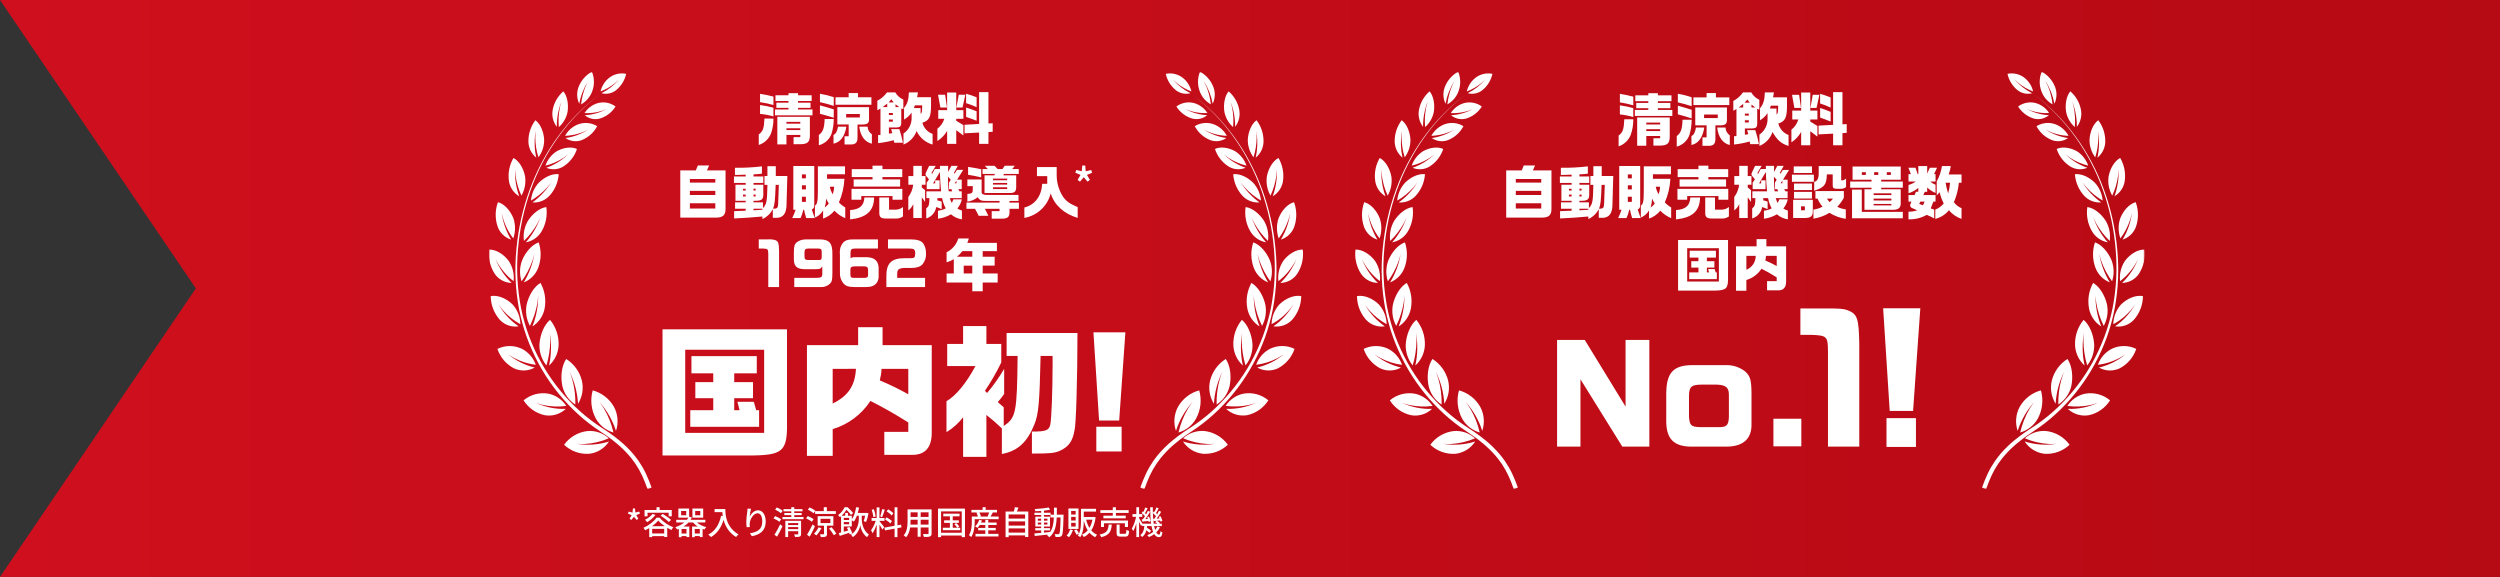
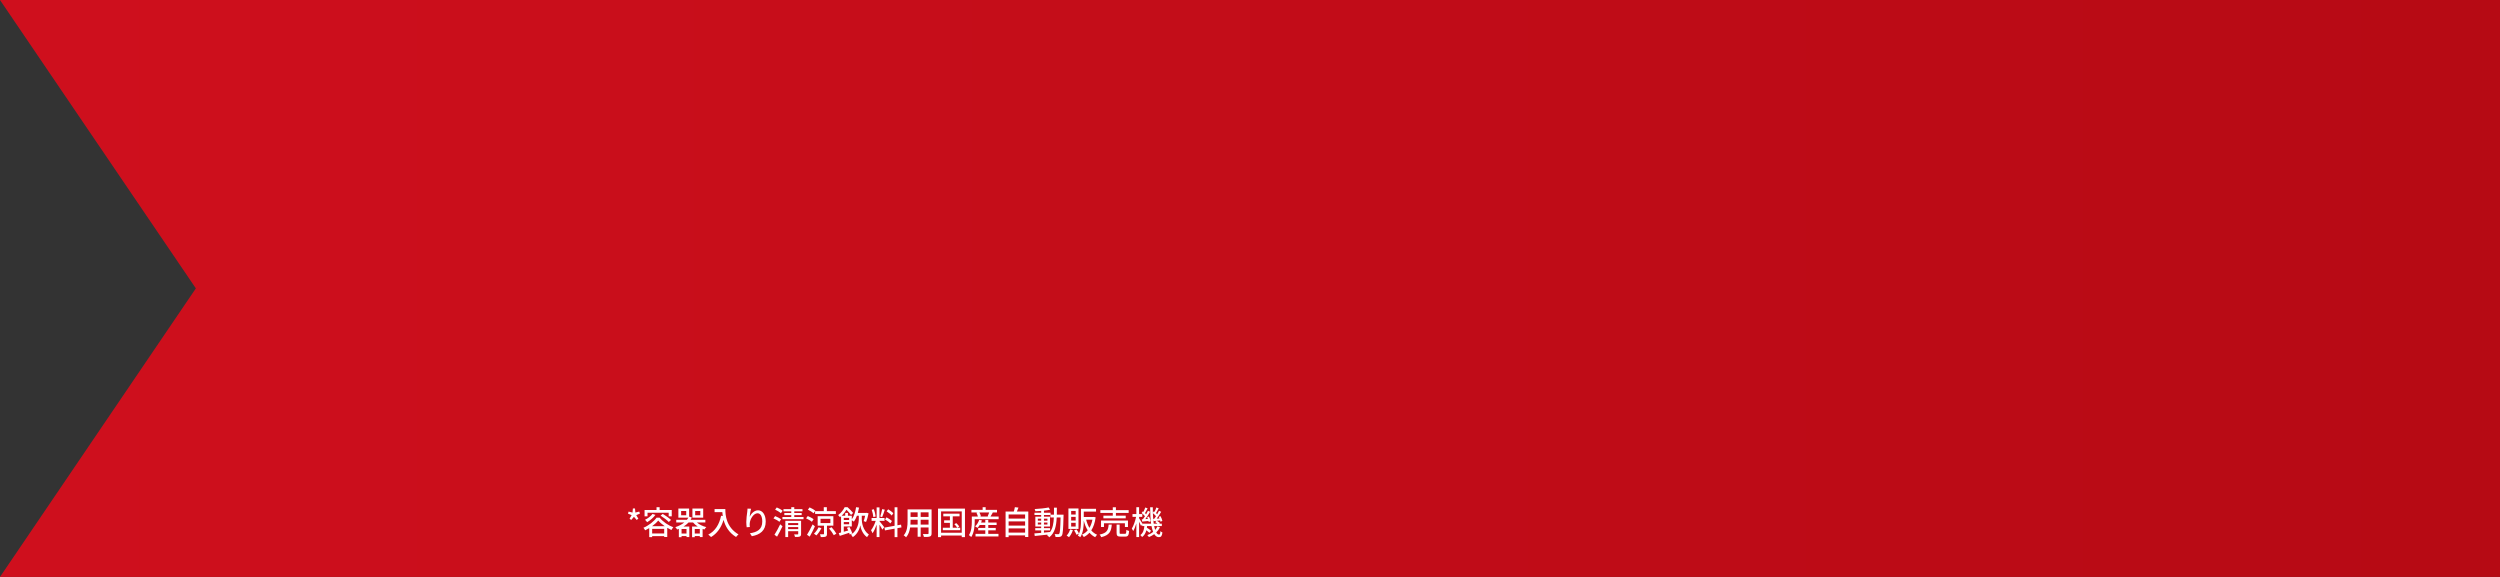
<svg xmlns="http://www.w3.org/2000/svg" width="767" height="177" viewBox="0 0 767 177" fill="none">
  <rect x="0" y="0" width="767" height="177" fill="#333333" stroke="none" />
  <path d="M767 177H0L60.091 88.475L0 0H767V177Z" fill="url(#paint0_linear_1128_6246)" />
  <g clip-path="url(#clip0_1128_6246)">
    <g clip-path="url(#clip1_1128_6246)">
      <mask id="mask0_1128_6246" style="mask-type:luminance" maskUnits="userSpaceOnUse" x="150" y="21" width="508" height="130">
        <path d="M150 21.993H658V150.147H150V21.993Z" fill="white" />
      </mask>
      <g mask="url(#mask0_1128_6246)">
-         <path d="M237.293 36.378C237.315 37.946 237.056 39.507 236.528 40.984C236.199 41.804 235.694 42.541 235.047 43.144C234.401 43.746 233.63 44.199 232.789 44.469V41.244C234.07 40.308 234.409 39.39 234.534 36.373L237.293 36.378ZM233.181 28.785C234.567 28.99 235.94 29.274 237.293 29.635V32.218C235.943 31.834 234.57 31.539 233.181 31.334V28.785ZM233.181 32.218C234.569 32.4 235.943 32.678 237.293 33.05V35.72C235.951 35.326 234.574 35.065 233.181 34.94V32.218ZM241.903 33.587V33.086H238.198V31.507H241.903V30.987H237.915V29.236H241.902V28.595H244.84V29.236H249.005V30.986H244.84V31.506H248.668V33.084H244.84V33.585H249.273V35.387H237.774V33.585L241.903 33.587ZM238.486 35.841H248.472V41.44C248.49 43.572 247.796 44.23 245.482 44.243H243.47V42.063H245.535V41.388H241.281V44.3H238.486V35.841ZM245.534 37.383H241.279V37.938H245.534V37.383ZM245.534 39.36H241.279V39.914H245.534V39.36ZM255.796 36.517C255.795 38.087 255.555 39.648 255.084 41.146C254.757 41.981 254.237 42.727 253.565 43.321C252.893 43.915 252.09 44.34 251.221 44.562V41.406C252.484 40.487 252.895 39.343 253.002 36.517H255.796ZM251.559 28.767C252.997 28.999 254.414 29.347 255.796 29.808V32.477C254.834 32.148 252.432 31.507 251.559 31.334V28.767ZM251.559 32.322C253.249 32.79 254.62 33.171 255.796 33.553V36.118C254.393 35.682 252.98 35.277 251.559 34.904V32.322ZM259.676 38.858C259.142 41.909 257.843 43.626 255.724 44.077V41.406C256.454 41.042 256.846 40.331 257.112 38.857L259.676 38.858ZM260.37 29.846V28.559H263.236V29.842H267.348V32.131H256.332V29.842L260.37 29.846ZM266.619 32.863V36.278C266.708 37.734 266.173 38.22 264.483 38.202H263.081V42.121C263.099 43.785 262.493 44.375 260.82 44.324H259.11V41.8H260.374V38.195H256.903V32.859L266.619 32.863ZM263.806 34.978H259.6V36.035H263.806V34.978ZM266.191 38.862C266.199 39.327 266.323 39.782 266.55 40.187C266.777 40.593 267.101 40.935 267.493 41.185V44.081C265.357 43.614 263.95 41.706 263.63 38.862H266.191ZM274.672 28.346C275.239 29.326 276.106 30.099 277.146 30.549V33.496L276.505 33.253V37.571C276.505 38.732 276.168 39.079 275.028 39.114H272.714V41.004L273.764 40.848L273.408 39.617H275.917C276.364 40.988 276.732 42.383 277.019 43.796H274.348L274.206 43.015C272.63 43.441 271.023 43.742 269.399 43.916V41.453L270.129 41.384V33.287C269.825 33.493 269.503 33.673 269.168 33.824V30.911C270.345 30.299 271.363 29.42 272.141 28.346H274.672ZM272.197 32.852V31.778C271.596 32.279 271.485 32.368 270.809 32.854L272.197 32.852ZM274.209 31.413C273.937 31.118 273.693 30.798 273.479 30.458C273.106 30.909 273.034 30.978 272.625 31.413H274.209ZM273.925 34.672H272.714V35.279H273.925V34.672ZM273.925 36.666H272.714V37.325H273.925V36.666ZM275.9 32.852C275.498 32.585 275.112 32.296 274.743 31.985V32.852H275.9ZM277.36 33.111C278.393 31.845 278.748 30.718 278.856 28.343H281.635L281.368 29.817H285.641V32.4C285.623 35.92 285.089 36.977 282.989 37.653C283.192 38.438 283.584 39.16 284.13 39.758C284.676 40.357 285.36 40.813 286.123 41.086V44.351C285.053 44.051 284.06 43.524 283.213 42.806C282.365 42.088 281.682 41.196 281.21 40.19C280.875 41.13 280.343 41.988 279.649 42.706C278.955 43.424 278.115 43.985 277.186 44.351V40.968C277.996 40.425 278.652 39.681 279.089 38.809C279.525 37.937 279.729 36.966 279.679 35.992V34.537C279.082 35.42 278.29 36.156 277.365 36.686L277.36 33.111ZM280.671 32.31L280.404 33.159H282.437V34.945C282.828 34.684 282.917 34.269 282.937 32.31H280.671ZM287.859 36.439V33.785H290.583V28.395H293.378V33.785H295.568V36.439H293.378V37.063L295.568 38.38V41.553L293.378 39.942V44.135H290.582V40.148C289.849 41.412 288.824 42.483 287.592 43.268V39.493C288.599 38.722 289.34 37.656 289.71 36.443L287.859 36.439ZM289.962 29.072L290.532 32.989H288.502L287.79 29.072H289.962ZM296.171 29.072L295.298 32.989H293.43L294.142 29.072H296.171ZM300.389 28.27H303.255V37.873L304.557 37.822V40.425L303.255 40.512V44.135H300.395V40.668L295.927 40.893V38.276L300.395 38.033L300.389 28.27ZM296.402 28.755C297.497 29.053 298.574 29.418 299.624 29.848V32.884C298.584 32.39 297.506 31.979 296.402 31.653V28.755ZM299.624 37.041C298.45 36.573 298.111 36.451 296.402 35.862V32.989C297.595 33.369 298.182 33.578 299.624 34.15V37.041ZM214.105 50.757H217.559L216.9 52.269H222.596V64.051C222.614 65.974 221.812 66.739 219.784 66.755H208.711V52.269H213.482L214.105 50.757ZM219.463 54.921H211.652V56.023H219.463V54.921ZM219.463 58.552H211.652V59.834H219.463V58.552ZM219.463 62.358H211.652V63.978H219.463V62.358ZM228.774 64.036H225.517V62.077H228.774V61.598H225.641V56.683H228.774V56.114H225.178V54.139H228.774V53.587L228.026 53.605L226.567 53.659L225.482 53.676V51.472C228.247 51.512 231.012 51.369 233.759 51.045V53.287C232.869 53.394 232.282 53.429 231.178 53.5V54.142H234.183V56.118H231.178V56.683H234.183V59.639C234.201 61.098 233.702 61.562 232.064 61.597H231.173V62.076H234.077V63.839C235.217 62.592 235.342 61.916 235.448 56.718H234.541V53.994H235.448V50.99H238.012V53.994H241.555L241.306 62.787C241.287 65.458 240.273 66.811 238.278 66.829H237.104V64.161C236.412 65.51 235.282 66.583 233.899 67.205V66.422C231.887 66.635 227.366 66.938 225.23 67.023V64.784C226.632 64.748 226.957 64.731 228.773 64.641L228.774 64.036ZM228.774 57.928H227.955V58.461H228.774V57.928ZM228.774 59.708H227.955V60.278H228.774V59.708ZM231.836 57.874H231.177V58.461H231.836V57.874ZM231.836 59.708H231.177V60.278H231.836V59.708ZM233.901 64.353V64.033H231.177V64.513L233.901 64.353ZM237.977 56.717C237.777 61.719 237.676 62.751 237.176 64.033C238.422 64.068 238.706 63.784 238.743 62.502L238.943 56.717H237.977ZM243.39 64.342V50.924H249.815V62.74C249.798 63.684 249.655 63.969 249.068 64.271C249.275 64.995 249.519 65.708 249.798 66.407L249.977 66.908H247.342C246.933 65.484 246.933 65.448 246.683 64.344H246.452C246.27 65.228 245.989 66.088 245.614 66.908H243.052C243.46 66.079 243.811 65.222 244.101 64.344L243.39 64.342ZM247.253 53.501H246.025V54.709H247.253V53.501ZM247.253 56.83H246.025V58.112H247.253V56.83ZM247.253 60.355H246.025V61.939H247.253V60.355ZM259.25 51.024V53.462H253.732V54.85H259.071C258.955 57.348 258.382 59.803 257.381 62.094C257.94 62.711 258.596 63.233 259.321 63.641V66.934C258.069 66.404 256.938 65.625 255.997 64.643C255.086 65.755 253.885 66.594 252.526 67.064V64.553C251.972 65.554 251.083 66.329 250.016 66.742V63.111C250.781 62.523 250.906 61.882 250.923 58.109V51.024H259.25ZM254.266 62.416C253.949 61.937 253.675 61.43 253.447 60.903C253.438 61.833 253.288 62.757 253.003 63.643C253.507 63.329 253.938 62.911 254.266 62.416ZM254.587 57.289C254.748 58.102 255.043 58.884 255.459 59.602C255.743 58.863 255.894 58.08 255.905 57.289H254.587ZM268.184 60.583C268.095 64.748 265.888 66.76 260.815 67.311V64.445C263.752 64.267 265.068 63.093 265.193 60.583H268.184ZM276.836 57.949V61.277H273.832V60.156H264.237V61.277H261.247V57.949H276.836ZM261.314 51.897H267.687V50.828H270.731V51.896H276.819V54.318H270.731V55.047H276.16V57.249H261.904V55.047H267.689V54.318H261.316L261.314 51.897ZM272.76 60.584V64.322H274.701C275.551 64.337 276.378 64.046 277.033 63.503V66.407C276.4 66.855 275.636 67.081 274.861 67.048H271.764C270.216 67.012 269.752 66.585 269.77 65.268V60.583L272.76 60.584ZM278.692 54.015H280.205V50.882H282.809V54.015H283.949V56.685H282.804V57.539C283.165 57.782 283.505 58.056 283.818 58.358V61.989C283.516 61.484 283.177 61.002 282.804 60.547V66.884H280.2V62.612C279.868 63.381 279.341 64.049 278.67 64.552V60.423C279.5 59.336 280.017 58.043 280.165 56.684H278.688L278.692 54.015ZM287.077 50.882L285.759 53.085L285.99 53.333L286.792 51.856H288.376V50.878H290.885V52.764L291.887 50.878H293.845L292.671 53.032L292.871 53.281L293.601 52.123H295.504L293.634 55.128H295.058V58.032H294.008L294.364 58.691H295.058V60.794H291.408C291.545 61.304 291.747 61.794 292.009 62.254C292.208 61.904 292.368 61.535 292.488 61.152H295.092C294.87 62.186 294.403 63.151 293.729 63.966C294.157 64.249 294.625 64.465 295.118 64.607V67.294C293.87 67.115 292.702 66.577 291.753 65.746C290.539 66.469 289.187 66.93 287.784 67.099V64.642C288.612 64.559 289.415 64.318 290.151 63.93C289.618 62.952 289.246 61.893 289.05 60.797H287.572V61.473C288.028 61.563 288.475 61.694 288.906 61.865V64.179C288.363 63.924 287.804 63.704 287.233 63.52C287.103 64.333 286.747 65.093 286.206 65.712C285.665 66.332 284.96 66.787 284.172 67.025V63.947C284.991 63.289 285.115 62.878 285.15 60.795H284.225V58.693H288.731C288.571 57.482 288.431 55.15 288.358 52.764L286.275 56.269H286.916V55.326H288.269V58.03H284.316V56.027L285.01 55.026L284.227 54.064C283.978 53.764 283.942 53.69 283.942 53.512C283.953 53.315 284.001 53.122 284.085 52.943L285.063 50.878L287.077 50.882ZM292.132 58.693L291.883 58.034H291.153V56.027L291.686 55.154L290.831 54.192C290.849 56.027 290.92 57.575 291.045 58.699L292.132 58.693ZM293.449 56.235V55.434L292.879 56.235H293.449ZM306.658 62.167V61.651H302.864C301.012 61.669 300.532 61.473 299.981 60.494C299.069 61.242 297.965 61.718 296.794 61.865V59.515C298.253 59.391 298.468 59.194 298.45 57.947V57.111H296.794V55.065H301.161V58.945C301.161 59.546 301.589 59.782 302.711 59.799H312.477V61.651H309.717V62.167H312.601V64.054H309.717V65.055C309.77 66.496 309.148 67.066 307.528 67.084H304.256V64.766H306.659V64.054H302.153C302.598 64.872 302.687 65.068 303.22 66.208H300.25C299.917 65.466 299.536 64.747 299.111 64.054H296.507V62.167H306.658ZM301.033 54.424C299.704 54.098 298.362 53.831 297.01 53.623V51.202C298.541 51.434 299.395 51.576 301.033 51.914V54.424ZM303.062 51.86L302.137 50.859H305.127L306.07 51.86H307.57L308.246 50.846H311.344L310.542 51.86H312.554V53.355H307.997L307.819 53.783H311.77V57.147C311.806 58.732 311.344 59.229 309.83 59.212H302.052V53.783H305.096L305.203 53.355H301.442V51.86H303.062ZM309.007 54.797H304.666V55.298H309.009L309.007 54.797ZM309.007 56.114H304.666V56.631H309.009L309.007 56.114ZM309.007 57.45H304.666V58.002H309.009L309.007 57.45ZM321.291 56.381V54.032H318.141V51.255H324.193V53.895C324.22 56.218 324.912 58.485 326.187 60.427C327.189 61.798 328.234 62.53 330.637 63.542V66.854C326.418 65.589 323.41 62.866 322.36 59.306C321.888 61.212 320.872 62.939 319.438 64.278C318.003 65.618 316.211 66.513 314.278 66.854V63.662C317.5 62.879 319.547 60.158 319.742 56.382L321.291 56.381ZM235.441 73.452C236.217 73.382 236.999 73.442 237.756 73.63C238.824 74.039 238.966 74.466 239.019 77.19V88.062H235.708V77.973C235.69 76.406 235.602 76.318 233.981 76.247H232.789V73.452H235.441ZM243.684 85.253H250.27C252.014 85.236 252.264 85.077 252.282 83.918V81.748C251.681 82.532 251.57 82.567 250.111 82.584H246.675C244.557 82.531 243.614 81.676 243.56 79.772V77.208C243.578 75.57 243.791 74.877 244.432 74.325C245.219 73.758 246.165 73.453 247.136 73.453H251.728C254.505 73.524 255.433 74.682 255.377 78.01V83.723C255.359 85.949 255.253 86.394 254.594 87.089C254.188 87.446 253.714 87.718 253.2 87.886C252.685 88.054 252.142 88.116 251.604 88.067H243.683L243.684 85.253ZM246.817 78.667C246.835 79.539 247.048 79.753 247.939 79.769H251.214C251.98 79.751 252.086 79.626 252.104 78.767V77.365C252.086 76.422 251.891 76.264 250.788 76.243H248.065C247.086 76.261 246.818 76.528 246.818 77.508L246.817 78.667ZM269.353 76.246H262.5C261.165 76.264 260.952 76.459 260.934 77.741V79.201C261.343 78.98 261.804 78.876 262.269 78.9H265.295C268.108 78.829 269.406 79.809 269.567 82.105V85.058C269.388 87.035 268.125 88.048 265.862 88.062H262.017C260.308 88.044 259.561 87.796 258.795 86.994C257.995 86.042 257.6 84.815 257.693 83.576V78.115C257.61 77.377 257.664 76.63 257.853 75.912C258.529 74.061 259.509 73.438 261.698 73.456H269.352L269.353 76.246ZM265.224 85.258C266.114 85.222 266.363 84.992 266.325 84.226V82.833C266.307 81.997 265.987 81.711 265.06 81.711H262.391C261.18 81.73 260.913 81.926 260.895 82.833V84.222C260.913 85.023 261.144 85.254 261.963 85.254L265.224 85.258ZM272.434 73.452H279.518C281.351 73.452 282.562 73.826 283.203 74.61C283.83 75.53 284.142 76.63 284.093 77.743C284.135 78.38 284.048 79.019 283.837 79.621C283.626 80.223 283.295 80.777 282.864 81.248C282.134 81.924 281.084 82.209 279.359 82.209H277.457C275.712 82.298 275.215 82.726 275.268 84.097V85.258H283.812V88.062H271.938V84.809C271.885 80.803 273.451 79.219 277.492 79.219H279.307C280.553 79.219 280.784 78.988 280.784 77.742C280.784 76.513 280.447 76.247 278.808 76.247H272.436L272.434 73.452ZM292.622 83.901V79.504C291.939 79.937 291.197 80.267 290.419 80.484V77.385C291.277 76.972 292.039 76.382 292.655 75.656C293.272 74.929 293.729 74.081 293.997 73.167H297.219C297.116 73.626 296.967 74.073 296.773 74.502H305.852V77.043H301.491V78.769H305.157V81.492H301.491V83.895H306.083V86.671H301.491V89.36H298.305V86.677H290.419V83.901H292.622ZM298.299 78.774V77.043H295.273C294.789 77.691 294.22 78.271 293.583 78.769L298.299 78.774ZM298.299 81.497H295.665V83.9H298.299V81.497ZM501.093 36.587C501.116 38.198 500.857 39.8 500.327 41.322C500.007 42.157 499.505 42.91 498.859 43.529C498.213 44.148 497.438 44.616 496.59 44.9V41.59C497.872 40.629 498.21 39.687 498.335 36.583L501.093 36.587ZM496.981 28.79C498.367 29 499.74 29.291 501.093 29.662V32.314C499.744 31.92 498.37 31.617 496.981 31.407V28.79ZM496.981 32.315C498.37 32.502 499.744 32.788 501.093 33.17V35.911C499.752 35.507 498.375 35.239 496.981 35.11V32.315ZM505.704 33.717V33.2H501.999V31.585H505.704V31.051H501.717V29.249H505.705V28.59H508.642V29.249H512.808V31.051H508.642V31.585H512.469V33.204H508.642V33.721H513.074V35.568H501.573V33.721L505.704 33.717ZM502.286 36.032H512.273V41.781C512.29 43.97 511.596 44.647 509.283 44.665H507.271V42.422H509.336V41.728H505.081V44.718H502.286V36.032ZM509.336 37.615H505.081V38.185H509.336V37.615ZM509.336 39.645H505.081V40.215H509.336V39.645ZM519.001 36.729C519.001 38.34 518.761 39.942 518.289 41.482C517.971 42.331 517.454 43.093 516.782 43.702C516.11 44.312 515.303 44.752 514.426 44.986V41.749C515.691 40.806 516.099 39.631 516.206 36.729H519.001ZM514.764 28.772C516.204 29.01 517.621 29.368 519.001 29.841V32.581C518.04 32.244 515.637 31.58 514.764 31.407V28.772ZM514.764 32.422C516.457 32.902 517.827 33.293 519.001 33.686V36.321C517.599 35.872 516.186 35.456 514.764 35.074V32.422ZM522.882 39.131C522.348 42.265 521.048 44.026 518.93 44.49V41.749C519.66 41.376 520.051 40.648 520.318 39.132L522.882 39.131ZM523.577 29.876V28.559H526.443V29.876H530.554V32.226H519.539V29.876H523.577ZM529.824 32.973V36.478C529.913 37.974 529.38 38.471 527.688 38.455H526.286V42.478C526.303 44.186 525.699 44.792 524.025 44.738H522.316V42.159H523.581V38.453H520.105V32.973H529.824ZM527.011 35.144H522.811V36.229H527.011V35.144ZM529.397 39.131C529.403 39.605 529.525 40.07 529.751 40.486C529.978 40.901 530.304 41.255 530.699 41.517V44.49C528.563 44.01 527.156 42.051 526.836 39.131H529.397ZM537.284 28.346C537.844 29.346 538.711 30.139 539.758 30.607V33.636L539.116 33.386V37.82C539.116 39.011 538.778 39.368 537.638 39.404H535.325V41.343L536.375 41.183L536.019 39.92H538.528C538.976 41.329 539.343 42.761 539.63 44.211H536.96L536.818 43.409C535.243 43.847 533.636 44.157 532.011 44.336V41.803L532.741 41.732V33.42C532.438 33.632 532.116 33.816 531.781 33.972V30.98C532.963 30.345 533.981 29.443 534.753 28.346H537.284ZM534.809 32.974V31.872C534.208 32.389 534.097 32.473 533.42 32.974H534.809ZM536.821 31.496C536.548 31.193 536.304 30.865 536.091 30.517C535.717 30.979 535.645 31.05 535.237 31.496H536.821ZM536.536 34.843H535.325V35.465H536.54L536.536 34.843ZM536.536 36.889H535.325V37.565H536.54L536.536 36.889ZM538.511 32.973C538.109 32.699 537.722 32.401 537.354 32.083V32.973H538.511ZM539.97 33.239C541.003 31.938 541.359 30.782 541.466 28.345H544.243L543.977 29.858H548.249V32.509C548.231 36.123 547.697 37.209 545.597 37.903C545.794 38.701 546.182 39.438 546.727 40.053C547.273 40.667 547.96 41.139 548.73 41.428V44.774C546.558 44.133 545.17 42.941 543.816 40.502C543.489 41.46 542.961 42.337 542.267 43.074C541.573 43.811 540.73 44.391 539.793 44.774V41.304C540.609 40.736 541.266 39.968 541.702 39.075C542.139 38.181 542.339 37.19 542.286 36.197V34.7C541.693 35.602 540.901 36.355 539.971 36.903L539.97 33.239ZM543.282 32.421L543.016 33.293H545.044V35.128C545.436 34.861 545.525 34.434 545.545 32.424L543.282 32.421ZM549.87 36.658V33.934H552.596V28.399H555.391V33.934H557.58V36.658H555.391V37.299L557.58 38.652V41.909L555.391 40.254V44.56H552.596V40.467C551.87 41.759 550.845 42.858 549.606 43.672V39.793C550.619 38.993 551.36 37.898 551.725 36.66L549.87 36.658ZM551.973 29.093L552.543 33.116H550.513L549.801 29.093H551.973ZM558.182 29.093L557.309 33.116H555.441L556.153 29.093H558.182ZM562.401 28.274H565.266V38.135L566.568 38.082V40.752L565.266 40.841V44.561H562.401V41.001L557.932 41.232V38.546L562.401 38.296V28.274ZM558.413 28.775C559.509 29.081 560.585 29.456 561.634 29.897V33.012C560.596 32.506 559.519 32.083 558.413 31.748V28.775ZM561.634 37.287C560.46 36.806 560.121 36.686 558.413 36.076V33.122C559.606 33.514 560.192 33.723 561.634 34.314V37.287ZM467.499 50.757H470.953L470.294 52.269H475.991V64.051C476.009 65.974 475.207 66.739 473.178 66.755H462.105V52.269H466.876L467.499 50.757ZM472.857 54.921H465.047V56.023H472.857V54.921ZM472.857 58.552H465.047V59.834H472.857V58.552ZM472.857 62.358H465.047V63.978H472.857V62.358ZM482.168 64.036H478.911V62.077H482.168V61.598H479.035V56.683H482.168V56.114H478.572V54.139H482.168V53.587L481.421 53.605L479.961 53.659L478.876 53.676V51.472C481.641 51.512 484.406 51.369 487.153 51.045V53.287C486.263 53.394 485.676 53.429 484.573 53.5V54.142H487.577V56.118H484.573V56.683H487.577V59.639C487.595 61.098 487.096 61.562 485.458 61.597H484.568V62.076H487.472V63.839C488.611 62.592 488.735 61.916 488.843 56.718H487.934V53.994H488.843V50.99H491.406V53.994H494.948L494.699 62.787C494.682 65.458 493.666 66.811 491.673 66.829H490.503V64.161C489.811 65.51 488.681 66.584 487.298 67.205V66.422C485.287 66.635 480.766 66.938 478.629 67.023V64.784C480.031 64.748 480.356 64.731 482.172 64.641L482.168 64.036ZM482.168 57.928H481.349V58.461H482.168V57.928ZM482.168 59.708H481.349V60.278H482.168V59.708ZM485.23 57.874H484.572V58.461H485.23V57.874ZM485.23 59.708H484.572V60.278H485.23V59.708ZM487.298 64.356V64.036H484.575V64.516L487.298 64.356ZM491.375 56.72C491.175 61.722 491.075 62.754 490.574 64.036C491.821 64.071 492.105 63.787 492.141 62.505L492.341 56.72H491.375ZM496.784 64.342V50.924H503.209V62.74C503.191 63.684 503.049 63.969 502.461 64.271C502.668 64.995 502.912 65.708 503.191 66.407L503.37 66.908H500.735C500.326 65.484 500.327 65.448 500.077 64.344H499.846C499.665 65.228 499.384 66.088 499.01 66.908H496.446C496.855 66.079 497.206 65.222 497.497 64.344L496.784 64.342ZM500.647 53.501H499.418V54.709H500.647V53.501ZM500.647 56.83H499.418V58.112H500.647V56.83ZM500.647 60.355H499.418V61.939H500.647V60.355ZM512.645 51.024V53.462H507.124V54.85H512.463C512.347 57.348 511.774 59.803 510.773 62.094C511.332 62.712 511.987 63.235 512.713 63.643V66.936C511.46 66.406 510.328 65.626 509.387 64.643C508.476 65.755 507.275 66.594 505.916 67.064V64.553C505.362 65.554 504.473 66.329 503.406 66.742V63.111C504.171 62.523 504.296 61.882 504.313 58.109V51.024H512.645ZM507.661 62.416C507.343 61.937 507.07 61.43 506.842 60.903C506.833 61.833 506.683 62.758 506.397 63.643C506.901 63.329 507.332 62.911 507.661 62.416ZM507.981 57.289C508.143 58.102 508.437 58.884 508.853 59.602C509.137 58.863 509.288 58.08 509.299 57.289H507.981ZM521.581 60.583C521.492 64.748 519.285 66.76 514.212 67.311V64.445C517.149 64.267 518.467 63.093 518.591 60.583H521.581ZM530.232 57.949V61.277H527.228V60.156H517.633V61.277H514.642V57.949H530.232ZM514.71 51.897H521.083V50.828H524.127V51.896H530.215V54.318H524.127V55.047H529.557V57.249H515.297V55.047H521.082V54.318H514.709L514.71 51.897ZM526.157 60.584V64.322H528.097C528.946 64.336 529.773 64.045 530.426 63.502V66.406C529.793 66.854 529.029 67.08 528.254 67.047H525.159C523.61 67.011 523.147 66.585 523.165 65.267V60.583L526.157 60.584ZM532.085 54.015H533.599V50.882H536.202V54.015H537.342V56.685H536.202V57.539C536.563 57.782 536.903 58.056 537.217 58.358V61.989C536.915 61.484 536.576 61.002 536.202 60.547V66.884H533.599V62.612C533.266 63.381 532.738 64.05 532.067 64.552V60.423C532.897 59.336 533.415 58.043 533.564 56.684H532.085V54.015ZM540.47 50.882L539.153 53.085L539.386 53.333L540.187 51.856H541.771V50.878H544.281V52.764L545.283 50.878H547.241L546.058 53.036L546.258 53.285L546.988 52.127H548.891L547.021 55.132H548.445V58.036H547.396L547.751 58.694H548.445V60.797H544.796C544.933 61.308 545.135 61.798 545.397 62.258C545.596 61.909 545.757 61.539 545.878 61.156H548.481C548.262 62.188 547.798 63.152 547.128 63.968C547.556 64.251 548.024 64.467 548.517 64.609V67.296C547.27 67.116 546.101 66.579 545.153 65.748C543.938 66.471 542.586 66.932 541.183 67.101V64.642C542.011 64.56 542.815 64.318 543.55 63.93C543.017 62.951 542.645 61.893 542.449 60.797H540.972V61.473C541.428 61.563 541.875 61.694 542.307 61.865V64.179C541.763 63.924 541.205 63.704 540.633 63.52C540.503 64.333 540.147 65.093 539.606 65.712C539.064 66.332 538.359 66.787 537.571 67.025V63.947C538.39 63.289 538.515 62.878 538.551 60.795H537.625V58.693H542.131C541.971 57.482 541.831 55.15 541.758 52.764L539.675 56.269H540.316V55.326H541.669V58.03H537.716V56.027L538.411 55.026L537.627 54.064C537.378 53.764 537.343 53.69 537.343 53.512C537.354 53.315 537.402 53.122 537.485 52.943L538.464 50.878L540.47 50.882ZM545.526 58.693L545.277 58.034H544.547V56.027L545.081 55.155L544.226 54.193C544.244 56.028 544.314 57.576 544.44 58.7L545.526 58.693ZM546.843 56.235V55.434L546.273 56.235H546.843ZM556.491 55.776H549.762V53.587H556.491V55.776ZM556.171 61.294V64.57C556.224 66.279 555.637 66.848 553.786 66.883H550.137V61.295L556.171 61.294ZM555.922 53.083H550.314V51.059H555.922V53.083ZM555.904 58.316H550.403V56.306H555.904V58.316ZM555.904 60.92H550.403V58.856H555.904V60.92ZM553.731 63.304H552.557V64.518H553.731V63.304ZM556.349 64.305C557.331 64.188 558.28 63.88 559.143 63.398C558.518 62.66 558.008 61.831 557.631 60.941H556.972V58.627H565.694V60.692C565.136 61.689 564.461 62.615 563.683 63.451C564.499 63.862 565.38 64.128 566.287 64.235V67.139C564.508 66.879 562.804 66.248 561.285 65.288C559.778 66.21 558.102 66.822 556.355 67.085L556.349 64.305ZM564.875 50.955V55.334H565.231C565.667 55.287 566.072 55.085 566.371 54.764V57.399C565.819 57.809 565.132 57.994 564.448 57.916H563.593C562.436 57.897 562.24 57.701 562.276 56.492V53.497H560.474C560.421 56.631 559.69 57.556 556.593 58.504V55.8C557.643 55.533 558.017 54.715 557.981 52.796V50.952L564.875 50.955ZM560.514 60.941C560.747 61.33 561.028 61.689 561.35 62.009C561.722 61.687 562.061 61.329 562.364 60.941H560.514ZM567.636 55.687H574.187V55.136H568.366V51.095H583.14V55.136H577.159V55.687H583.781V57.59H577.159V58.07H583.14V62.485C583.123 63.748 582.393 64.353 580.844 64.371H572.015V58.073H574.186V57.593H567.635L567.636 55.687ZM568.206 58.162H571.196V64.997H583.78V66.973H568.205L568.206 58.162ZM572.442 52.838H571.214V53.675H572.442V52.838ZM580.275 59.318H574.829V59.852H580.275V59.318ZM580.275 60.938H574.829V61.507H580.275V60.938ZM580.275 62.576H574.829V63.017H580.275V62.576ZM576.252 52.838H574.988V53.675H576.252V52.838ZM580.115 52.838H578.868V53.675H580.115V52.838ZM587.681 51.452L588.339 53.427H588.54V50.953H591.263V53.284L592.064 51.452H594.289L593.362 53.427H593.825V55.705H592.205C592.685 56.122 593.233 56.453 593.825 56.685V59.194C592.873 58.803 592.003 58.235 591.262 57.521V58.839H590.532L590.07 59.853H593.826V61.847H593.167C592.92 62.551 592.647 63.245 592.349 63.929L593.416 64.303V67.007C592.679 66.596 591.917 66.233 591.133 65.92C589.426 66.883 587.485 67.357 585.526 67.29V64.943C586.438 64.962 587.347 64.824 588.213 64.535L586.54 63.787C586.391 63.722 586.263 63.616 586.174 63.48C586.085 63.343 586.038 63.184 586.039 63.022C586.056 62.792 586.116 62.569 586.217 62.363L586.432 61.847H585.526V59.853H587.394C587.556 59.517 587.699 59.173 587.822 58.821H588.534V57.646C587.654 58.39 586.632 58.948 585.53 59.284V56.756C586.325 56.533 587.077 56.178 587.754 55.705H585.526V53.427H586.256L585.508 51.452H587.681ZM589.176 61.847L588.82 62.577L589.96 62.968C590.159 62.61 590.327 62.235 590.46 61.848L589.176 61.847ZM598.489 50.953C598.381 51.83 598.166 52.691 597.848 53.516H601.799V56.062H600.98C600.793 58.125 600.276 60.144 599.449 62.043C600.052 62.855 600.864 63.489 601.798 63.877V67.151C600.288 66.647 598.949 65.727 597.936 64.499C596.86 65.81 595.395 66.745 593.753 67.169V64.303C594.76 63.905 595.649 63.256 596.334 62.417C595.772 61.33 595.353 60.175 595.088 58.981L594.18 59.942V55.652C595.007 54.202 595.551 52.607 595.782 50.953H598.489ZM596.904 56.06C597.089 57.174 597.351 58.275 597.687 59.353C597.995 58.278 598.196 57.175 598.288 56.06H596.904ZM514.836 73.63H530.162V85.094C530.216 88.529 529.661 89.082 526.139 89.153H514.836V73.63ZM517.63 86.376H527.35V76.14H517.629L517.63 86.376ZM518.254 83.581H521.084V82.104H518.881V80.128H521.084V79.042H518.397V76.924H526.443V79.042H523.666V80.128H525.979V82.105H523.666V83.582H524.324L524.057 82.55H526.069L526.37 83.582H526.725V85.629H518.252L518.254 83.581ZM538.921 75.57V73.367H541.925V75.57H547.98V86.376C547.98 88.245 547.107 89.153 545.376 89.08H542.137V86.251H545.092V85.094C543.583 84.132 542.026 83.247 540.428 82.442C539.338 84.112 537.692 85.341 535.782 85.912V89.206H532.613V75.57H538.921ZM535.788 78.49V82.762C536.641 82.422 537.371 81.833 537.883 81.07C538.394 80.308 538.663 79.408 538.654 78.49H535.788ZM545.101 78.49H541.808C541.786 78.971 541.714 79.448 541.595 79.914C542.796 80.414 543.966 80.985 545.1 81.623L545.101 78.49ZM203.261 101.048H241.453V129.615C241.586 138.176 240.21 139.551 231.428 139.729H203.261V101.048ZM210.223 132.808H234.442V107.303H210.223V132.808ZM211.776 125.844H218.828V122.162H213.328V117.239H218.827V114.535H212.132V109.257H232.181V114.535H225.261V117.239H231.028V122.162H225.261V125.844H226.903L226.237 123.271H231.253L232.007 125.844H232.894V130.945H211.778L211.776 125.844ZM263.277 105.884V100.383H270.773V105.884H285.855V132.809C285.855 137.467 283.681 139.729 279.378 139.552H271.305V132.499H278.668V129.616C274.907 127.22 271.029 125.014 267.047 123.007C264.332 127.168 260.23 130.233 255.47 131.657V139.868H247.572V105.884H263.277ZM255.466 113.159V123.804C260.212 121.501 262.342 118.303 262.607 113.158L255.466 113.159ZM278.664 113.159H270.458C270.402 114.357 270.224 115.546 269.925 116.707C272.919 117.954 275.837 119.376 278.663 120.966L278.664 113.159ZM290.603 112.316V105.529H295.482V100.029H302.623V105.529H307.19V111.207C305.728 114.221 304.053 117.126 302.177 119.901L302.843 120.566C304.803 118.256 306.554 115.776 308.076 113.156V120.874C307.473 121.739 306.822 122.568 306.124 123.359L307.943 124.955V130.677C311.714 128.194 312.024 126.641 312.202 109.209H308.83V102.156H330.565C330.565 116.305 330.122 130.456 329.678 131.919C329.102 135.424 327.859 137.109 324.976 138.395C323.202 139.061 321.959 139.149 316.593 139.149V132.407C320.899 132.407 321.827 132.052 322.226 130.278C322.581 128.814 322.936 119.72 322.936 112.046V109.208H319.254C318.943 123.49 318.633 127.083 317.351 130.189C315.177 135.689 312.206 138.395 307.37 139.282V131.429C305.864 129.969 304.28 128.592 302.624 127.305V140.168H295.483V128.019C294.074 129.839 292.346 131.388 290.382 132.588V123.096C293.31 121.409 296.548 117.418 299.253 112.317L290.603 112.316ZM345.267 101.952L343.364 129.011H337.198L335.469 101.952H345.267ZM344.113 138.503H336.35V130.918H344.113V138.503ZM486.204 104.286L498.721 124.741V104.286H506.017V137.023H497.723L484.888 116.368V137.023H477.711V104.286H486.204ZM529.309 112.021C531.542 111.918 533.737 112.626 535.489 114.015C537.004 115.451 537.324 116.608 537.363 120.795V130.045C537.483 134.67 534.731 137.103 529.388 137.023H518.623C513.559 136.903 511.326 134.671 511.206 129.567V120.755C511.246 114.375 513.359 112.062 519.141 112.022L529.309 112.021ZM530.425 121.472C530.504 118.96 529.624 118.122 526.756 118.003H521.931C518.901 118.043 518.226 118.641 518.184 121.472V127.891C518.385 130.523 518.862 130.962 521.489 131.042H526.996C529.708 131.122 530.301 130.563 530.425 127.972V121.472ZM544.085 128.461H552.646V136.934H544.085V128.461ZM560.051 94.627C564.491 94.627 565.523 94.728 566.761 95.144C569.857 96.332 570.271 97.569 570.425 105.468V137.012H560.823V107.74C560.771 103.196 560.513 102.939 555.816 102.733H552.359V94.628L560.051 94.627ZM589.153 94.575L586.934 126.065H579.763L577.749 94.575H589.153ZM587.811 137.111H578.777V128.279H587.811V137.111ZM182.81 128.428C181.373 125.776 181.027 122.668 181.847 119.765C183.212 120.134 184.489 120.77 185.607 121.636C186.724 122.502 187.658 123.581 188.356 124.81C188.962 125.933 189.331 127.169 189.438 128.441C189.545 129.713 189.389 130.993 188.979 132.201C187.935 128.912 186.197 125.886 183.883 123.326C184.387 123.97 184.855 124.642 185.285 125.338C186.636 127.622 187.622 130.104 188.208 132.692C185.915 132.043 183.974 130.509 182.812 128.429M176.516 124.123C176.583 121.5 176.259 118.881 175.554 116.352C175.322 115.574 175.05 114.809 174.737 114.059C176.262 117.12 177.148 120.459 177.341 123.873C178.005 122.818 178.45 121.64 178.649 120.409C178.849 119.178 178.799 117.92 178.502 116.709C177.799 113.983 176.084 111.629 173.705 110.124C172.238 112.327 171.926 115.724 172.559 118.583C173.131 120.863 174.545 122.842 176.518 124.121M168.752 98.12C166.849 99.728 165.674 102.815 165.497 105.694C165.424 108.022 166.184 110.3 167.641 112.118C168.394 109.659 168.785 107.103 168.802 104.532C168.796 103.729 168.749 102.927 168.661 102.129C169.245 105.448 169.174 108.85 168.454 112.143C169.345 111.336 170.064 110.357 170.567 109.265C171.07 108.173 171.348 106.991 171.383 105.789C171.453 103.001 170.52 100.28 168.752 98.122M167.089 94.632C167.593 91.953 167.149 89.181 165.832 86.793C163.786 87.975 162.198 90.71 161.574 93.434C161.14 95.669 161.494 97.986 162.575 99.99C163.676 97.765 164.448 95.393 164.869 92.947C164.99 92.173 165.073 91.397 165.118 90.617C165.144 93.884 164.539 97.126 163.336 100.164C164.309 99.549 165.144 98.74 165.791 97.789C166.438 96.837 166.882 95.763 167.096 94.632M160.704 86.638C161.722 86.237 162.644 85.626 163.409 84.843C164.174 84.061 164.765 83.125 165.143 82.098C166.063 79.608 166.108 76.88 165.27 74.361C163.158 75.084 161.215 77.383 160.181 79.861C159.399 81.932 159.341 84.207 160.015 86.316C161.42 84.397 162.538 82.284 163.332 80.042C163.574 79.327 163.781 78.602 163.953 77.865C163.442 80.971 162.336 83.948 160.696 86.634M166.223 70.88C167.496 68.652 167.984 66.061 167.607 63.523C165.514 63.801 163.319 65.617 161.947 67.78C160.875 69.634 160.452 71.792 160.745 73.913C162.379 72.347 163.772 70.546 164.876 68.57C165.217 67.935 165.529 67.283 165.81 66.615C164.835 69.46 163.314 72.088 161.331 74.349C162.35 74.163 163.316 73.756 164.162 73.157C165.007 72.557 165.711 71.781 166.223 70.88ZM162.905 61.536C164.745 60.465 166.407 59.113 167.832 57.531C168.283 57.016 168.708 56.479 169.105 55.921C167.624 58.346 165.667 60.447 163.352 62.097C164.324 62.179 165.302 62.037 166.211 61.681C167.119 61.325 167.933 60.766 168.591 60.045C170.247 58.226 171.242 55.901 171.415 53.446C169.428 53.183 167.028 54.347 165.306 56.05C163.915 57.56 163.069 59.491 162.903 61.538M167.609 51.477C168.453 51.834 169.37 51.983 170.283 51.912C171.196 51.841 172.078 51.552 172.857 51.069C174.82 49.816 176.288 47.921 177.012 45.708C175.274 44.89 172.813 45.288 170.841 46.382C169.198 47.417 167.96 48.986 167.336 50.826C169.265 50.352 171.102 49.564 172.776 48.494C173.311 48.142 173.827 47.761 174.321 47.353C172.402 49.188 170.115 50.594 167.611 51.477M177.356 38.148C175.648 38.813 174.234 40.065 173.364 41.678C175.231 41.606 177.072 41.218 178.809 40.529C179.365 40.299 179.907 40.038 180.434 39.748C178.347 41.116 175.983 42.005 173.512 42.352C174.222 42.853 175.044 43.174 175.906 43.285C176.769 43.396 177.645 43.295 178.459 42.991C180.503 42.179 182.19 40.663 183.213 38.716C182.345 38.182 181.367 37.853 180.353 37.755C179.339 37.656 178.316 37.791 177.362 38.149M188.855 32.676C188.076 32.096 187.175 31.702 186.22 31.524C185.265 31.347 184.282 31.39 183.347 31.652C181.682 32.149 180.252 33.23 179.321 34.697C181.091 34.784 182.862 34.564 184.558 34.047C185.101 33.874 185.634 33.671 186.154 33.438C184.078 34.572 181.773 35.226 179.411 35.351C180.043 35.887 180.797 36.259 181.607 36.437C182.417 36.614 183.258 36.59 184.056 36.368C186.05 35.758 187.755 34.447 188.855 32.676ZM176.997 136.161C177.786 136.228 178.578 136.246 179.369 136.216C181.917 136.069 184.421 135.482 186.769 134.481C185.909 133.687 184.895 133.078 183.79 132.691C182.685 132.305 181.513 132.149 180.345 132.233C178.901 132.383 177.505 132.837 176.25 133.565C174.994 134.293 173.906 135.278 173.058 136.456C174.078 137.42 175.285 138.163 176.605 138.639C177.925 139.115 179.328 139.314 180.729 139.223C181.963 139.09 183.152 138.682 184.208 138.029C185.265 137.376 186.161 136.495 186.832 135.45C183.655 136.458 180.285 136.703 176.996 136.164M164.34 123.569C165.053 123.835 165.781 124.057 166.521 124.234C168.89 124.756 171.333 124.858 173.738 124.535C173.121 123.58 172.322 122.757 171.386 122.113C170.45 121.469 169.395 121.016 168.283 120.782C166.937 120.543 165.554 120.603 164.233 120.955C162.911 121.308 161.683 121.945 160.634 122.822C161.359 123.976 162.306 124.974 163.421 125.757C164.536 126.54 165.796 127.092 167.128 127.383C168.28 127.582 169.464 127.512 170.584 127.176C171.705 126.84 172.733 126.249 173.586 125.448C170.398 125.557 167.23 124.912 164.338 123.566M155.876 108.673C156.479 109.101 157.107 109.493 157.757 109.847C159.824 110.928 162.066 111.634 164.379 111.933C163.642 109.806 162.115 108.044 160.115 107.011C158.942 106.45 157.656 106.161 156.356 106.167C155.055 106.173 153.773 106.473 152.605 107.045C153.461 109.607 155.274 111.738 157.667 112.993C158.672 113.47 159.777 113.699 160.889 113.659C162.001 113.619 163.087 113.312 164.055 112.763C161.048 112.057 158.249 110.656 155.881 108.673M159.114 100.119C156.609 98.393 154.521 96.128 153.005 93.491C153.419 94.095 153.866 94.677 154.345 95.231C155.859 96.935 157.654 98.366 159.652 99.462C159.611 97.227 158.768 95.081 157.276 93.417C155.44 91.604 152.803 90.43 150.551 90.842C150.571 93.523 151.562 96.107 153.34 98.114C154.066 98.894 154.973 99.484 155.979 99.833C156.986 100.182 158.063 100.279 159.117 100.117M156.971 86.799C154.824 84.747 153.15 82.252 152.064 79.488C153.338 82.148 155.226 84.467 157.571 86.255C157.816 84.09 157.296 81.908 156.099 80.087C154.6 78.061 152.264 76.525 150.081 76.568C149.755 79.16 150.352 81.783 151.767 83.979C152.341 84.834 153.113 85.538 154.018 86.029C154.923 86.521 155.934 86.786 156.964 86.8M156.799 73.509C155.286 71.003 154.307 68.211 153.923 65.309C154.497 68.156 155.708 70.836 157.464 73.15C158.177 71.144 158.191 68.956 157.502 66.941C156.58 64.638 154.778 62.566 152.767 62.027C151.888 64.423 151.85 67.046 152.66 69.466C152.985 70.417 153.529 71.278 154.248 71.98C154.967 72.682 155.842 73.205 156.8 73.507M159.296 60.215C158.322 57.529 157.894 54.677 158.038 51.824C158.05 52.514 158.097 53.202 158.178 53.882C158.463 56.006 159.071 58.074 159.981 60.013C160.997 58.226 161.388 56.151 161.092 54.117C160.632 51.731 159.311 49.392 157.529 48.463C156.288 50.593 155.798 53.079 156.139 55.52C156.276 56.49 156.632 57.417 157.178 58.23C157.725 59.043 158.449 59.722 159.296 60.215ZM164.528 48.371C163.93 45.675 163.867 42.887 164.343 40.166C164.276 40.828 164.239 41.491 164.231 42.154C164.244 44.229 164.569 46.291 165.195 48.27C166.372 46.689 166.988 44.761 166.946 42.791C166.797 40.444 165.832 38.02 164.263 36.882C162.835 38.764 162.079 41.071 162.118 43.432C162.132 44.383 162.355 45.318 162.773 46.172C163.19 47.025 163.79 47.776 164.531 48.371M170.827 38.922C170.799 36.259 171.286 33.616 172.26 31.137C172.066 31.747 171.902 32.364 171.768 32.989C171.374 34.963 171.27 36.983 171.46 38.987C172.865 37.747 173.81 36.069 174.144 34.226C174.466 31.976 174.05 29.464 172.829 28.024C171.13 29.491 169.981 31.492 169.569 33.698C169.399 34.607 169.422 35.542 169.639 36.441C169.855 37.34 170.259 38.184 170.824 38.916M177.709 31.822C178.177 29.325 179.123 26.942 180.494 24.804C180.2 25.334 179.933 25.879 179.693 26.439C178.956 28.223 178.48 30.104 178.282 32.025C179.819 31.156 181.008 29.781 181.645 28.134C182.423 26.158 182.407 23.958 181.602 21.993C179.746 23.012 178.305 24.648 177.529 26.618C177.201 27.452 177.048 28.344 177.078 29.24C177.109 30.136 177.322 31.016 177.706 31.825M188.712 25.491C189.14 25.133 189.549 24.752 189.936 24.351C188.447 26.124 186.606 27.568 184.529 28.591C185.296 28.8 186.101 28.827 186.88 28.667C187.659 28.507 188.389 28.166 189.011 27.672C190.583 26.401 191.675 24.632 192.105 22.657C191.192 22.466 190.248 22.478 189.34 22.694C188.432 22.909 187.582 23.322 186.852 23.902C185.535 24.954 184.614 26.421 184.24 28.064C185.86 27.45 187.37 26.58 188.714 25.488M194.175 139.165C192.895 137.687 191.49 136.323 189.975 135.087C188.869 134.176 187.721 133.316 186.536 132.51C185.947 132.109 185.351 131.719 184.752 131.334C184.169 130.945 183.576 130.578 183.01 130.167C181.853 129.377 180.743 128.51 179.648 127.624C178.557 126.725 177.501 125.784 176.482 124.804C172.329 120.806 168.797 116.211 166.001 111.17C164.579 108.593 163.347 105.916 162.316 103.159C161.281 100.355 160.461 97.476 159.863 94.547C158.686 88.557 158.372 82.429 158.929 76.35C159.187 73.277 159.639 70.224 160.281 67.208C160.934 64.186 161.779 61.21 162.813 58.296C163.847 55.389 165.082 52.558 166.509 49.822C167.921 47.099 169.53 44.483 171.323 41.993C174.855 37.083 179.085 32.715 183.879 29.026C179.047 32.67 174.774 37.002 171.197 41.884C169.377 44.365 167.74 46.976 166.3 49.695C164.842 52.431 163.575 55.266 162.51 58.178C161.445 61.099 160.569 64.086 159.887 67.119C159.212 70.152 158.73 73.225 158.445 76.319C157.828 82.46 158.091 88.659 159.227 94.725C159.806 97.702 160.609 100.63 161.63 103.485C162.65 106.293 163.875 109.024 165.293 111.654C168.085 116.804 171.629 121.51 175.808 125.615C176.836 126.622 177.901 127.591 179 128.519C180.102 129.431 181.226 130.322 182.398 131.145C182.971 131.57 183.574 131.953 184.165 132.356C184.751 132.739 185.332 133.131 185.908 133.53C187.061 134.331 188.176 135.184 189.249 136.088C190.551 137.173 191.769 138.355 192.891 139.625L193.758 140.66C194.179 141.19 194.579 141.737 194.959 142.299C195.761 143.491 196.464 144.746 197.062 146.052C197.673 147.368 198.193 148.743 198.685 150.144L199.903 149.57C199.392 148.155 198.844 146.743 198.194 145.378C197.554 144.017 196.805 142.711 195.954 141.472C195.653 141.043 195.347 140.628 195.029 140.219L194.175 139.165ZM366.958 128.429C365.795 130.509 363.854 132.042 361.561 132.691C362.147 130.103 363.133 127.622 364.484 125.338C364.914 124.642 365.382 123.97 365.886 123.326C363.572 125.886 361.834 128.912 360.79 132.201C360.38 130.993 360.223 129.713 360.33 128.441C360.437 127.169 360.806 125.933 361.412 124.81C362.11 123.581 363.044 122.502 364.162 121.636C365.279 120.77 366.557 120.134 367.921 119.765C368.741 122.668 368.396 125.775 366.959 128.427M373.255 124.121C375.228 122.842 376.642 120.863 377.214 118.583C377.846 115.723 377.534 112.326 376.067 110.123C373.689 111.628 371.973 113.983 371.27 116.709C370.973 117.92 370.923 119.178 371.123 120.408C371.322 121.639 371.767 122.817 372.431 123.872C372.624 120.458 373.51 117.119 375.035 114.058C374.723 114.808 374.45 115.574 374.218 116.352C373.513 118.881 373.189 121.5 373.256 124.123M381.017 98.123C379.249 100.28 378.315 103.001 378.386 105.79C378.421 106.992 378.698 108.174 379.202 109.266C379.705 110.358 380.423 111.337 381.315 112.144C380.594 108.851 380.523 105.449 381.107 102.13C381.019 102.928 380.972 103.73 380.966 104.533C380.983 107.104 381.373 109.659 382.125 112.118C383.581 110.3 384.341 108.023 384.268 105.696C384.091 102.816 382.921 99.729 381.014 98.121M382.675 94.631C382.889 95.762 383.334 96.836 383.98 97.788C384.627 98.739 385.462 99.548 386.435 100.163C385.232 97.125 384.628 93.883 384.654 90.616C384.698 91.396 384.781 92.173 384.904 92.945C385.324 95.391 386.096 97.764 387.197 99.989C388.279 97.985 388.633 95.668 388.198 93.433C387.575 90.709 385.986 87.973 383.94 86.793C382.624 89.18 382.179 91.952 382.683 94.631M389.072 86.637C387.432 83.951 386.327 80.974 385.816 77.868C385.987 78.603 386.194 79.328 386.436 80.045C387.23 82.287 388.348 84.4 389.753 86.319C390.432 84.21 390.376 81.933 389.596 79.859C388.562 77.381 386.619 75.082 384.506 74.359C383.669 76.878 383.714 79.607 384.633 82.097C385.011 83.124 385.602 84.059 386.367 84.842C387.132 85.624 388.054 86.236 389.072 86.637ZM383.548 70.882C384.061 71.783 384.765 72.561 385.61 73.16C386.456 73.759 387.423 74.166 388.442 74.351C386.456 72.09 384.932 69.462 383.955 66.615C384.236 67.282 384.547 67.934 384.89 68.57C385.994 70.546 387.386 72.347 389.02 73.913C389.313 71.792 388.891 69.634 387.819 67.78C386.446 65.617 384.251 63.801 382.158 63.523C381.782 66.062 382.269 68.653 383.542 70.881M386.856 61.538C386.69 59.491 385.844 57.559 384.453 56.05C382.735 54.347 380.333 53.187 378.344 53.446C378.517 55.901 379.512 58.226 381.168 60.045C381.826 60.765 382.64 61.323 383.548 61.678C384.456 62.033 385.433 62.175 386.405 62.092C384.09 60.442 382.133 58.341 380.652 55.916C381.052 56.475 381.477 57.012 381.925 57.526C383.35 59.108 385.012 60.459 386.852 61.532M382.146 51.471C379.642 50.589 377.355 49.183 375.436 47.348C375.931 47.755 376.447 48.136 376.982 48.489C378.655 49.559 380.492 50.347 382.421 50.821C381.797 48.981 380.559 47.413 378.916 46.377C376.945 45.284 374.483 44.886 372.745 45.703C373.469 47.917 374.938 49.812 376.9 51.065C377.679 51.548 378.562 51.837 379.475 51.908C380.388 51.979 381.305 51.83 382.149 51.472M372.404 38.143C371.45 37.785 370.427 37.65 369.412 37.748C368.398 37.847 367.42 38.175 366.552 38.71C367.575 40.654 369.259 42.169 371.301 42.982C372.115 43.286 372.992 43.387 373.854 43.276C374.717 43.164 375.539 42.844 376.25 42.343C373.778 41.996 371.414 41.107 369.327 39.739C371.494 40.942 373.918 41.604 376.396 41.669C375.527 40.056 374.112 38.805 372.405 38.139M360.914 32.669C362.014 34.438 363.717 35.75 365.71 36.36C366.508 36.582 367.349 36.606 368.159 36.429C368.969 36.252 369.723 35.879 370.355 35.343C367.993 35.217 365.689 34.563 363.612 33.429C364.132 33.662 364.665 33.866 365.208 34.039C366.904 34.555 368.675 34.775 370.445 34.689C369.515 33.222 368.085 32.14 366.42 31.644C365.485 31.382 364.502 31.339 363.547 31.516C362.592 31.694 361.691 32.088 360.912 32.669M372.768 136.151C369.479 136.69 366.109 136.446 362.932 135.437C363.602 136.483 364.499 137.365 365.555 138.019C366.611 138.673 367.801 139.082 369.036 139.215C370.436 139.306 371.839 139.107 373.159 138.631C374.479 138.155 375.687 137.412 376.706 136.448C375.858 135.27 374.77 134.285 373.514 133.557C372.258 132.829 370.863 132.376 369.419 132.225C368.252 132.141 367.079 132.297 365.975 132.683C364.87 133.07 363.856 133.679 362.996 134.473C365.344 135.474 367.847 136.061 370.395 136.207C371.186 136.237 371.978 136.219 372.767 136.152M385.425 123.558C382.533 124.904 379.365 125.548 376.177 125.44C377.031 126.241 378.058 126.832 379.179 127.168C380.299 127.504 381.483 127.575 382.635 127.376C383.967 127.085 385.227 126.532 386.342 125.749C387.457 124.966 388.404 123.968 389.129 122.814C388.08 121.937 386.852 121.3 385.53 120.948C384.209 120.595 382.826 120.536 381.48 120.775C380.368 121.009 379.313 121.461 378.377 122.105C377.441 122.75 376.641 123.573 376.025 124.528C378.43 124.85 380.873 124.749 383.242 124.227C383.982 124.05 384.71 123.828 385.423 123.562M393.889 108.666C391.521 110.649 388.722 112.05 385.715 112.756C386.683 113.305 387.769 113.611 388.881 113.651C389.993 113.691 391.098 113.462 392.104 112.985C394.495 111.73 396.309 109.599 397.165 107.037C395.996 106.465 394.714 106.165 393.413 106.159C392.113 106.153 390.828 106.442 389.654 107.002C387.652 108.035 386.124 109.797 385.386 111.925C387.699 111.626 389.941 110.92 392.008 109.839C392.658 109.485 393.286 109.094 393.889 108.666ZM390.654 100.111C391.708 100.274 392.785 100.176 393.792 99.827C394.799 99.478 395.705 98.888 396.432 98.108C398.209 96.101 399.2 93.517 399.22 90.836C396.969 90.424 394.332 91.598 392.495 93.412C391.003 95.076 390.16 97.221 390.119 99.456C392.788 98.037 395.072 95.99 396.773 93.492C395.255 96.13 393.167 98.395 390.66 100.12M392.806 86.802C393.836 86.787 394.847 86.522 395.752 86.031C396.657 85.539 397.43 84.835 398.003 83.98C399.418 81.784 400.015 79.161 399.689 76.569C397.506 76.525 395.17 78.061 393.671 80.087C392.479 81.911 391.963 84.094 392.213 86.258C394.558 84.469 396.445 82.15 397.72 79.491C396.634 82.255 394.959 84.749 392.813 86.802M392.977 73.505C393.935 73.203 394.809 72.68 395.528 71.978C396.248 71.276 396.792 70.415 397.116 69.465C397.926 67.045 397.888 64.422 397.009 62.026C394.998 62.565 393.195 64.63 392.274 66.94C391.586 68.955 391.599 71.143 392.313 73.149C393.613 71.389 394.625 69.433 395.311 67.356C395.524 66.683 395.701 65.999 395.843 65.308C395.46 68.21 394.48 71.002 392.967 73.508M390.471 60.214C391.318 59.721 392.042 59.042 392.588 58.229C393.135 57.416 393.49 56.489 393.628 55.519C393.969 53.078 393.48 50.593 392.24 48.462C390.459 49.391 389.135 51.73 388.677 54.116C388.381 56.151 388.772 58.225 389.788 60.012C390.699 58.073 391.307 56.005 391.591 53.881C391.672 53.197 391.719 52.51 391.731 51.822C391.875 54.675 391.448 57.528 390.473 60.214M385.241 48.37C385.982 47.775 386.583 47.024 387 46.17C387.417 45.316 387.64 44.381 387.654 43.43C387.692 41.069 386.935 38.762 385.506 36.881C383.938 38.02 382.971 40.444 382.823 42.789C382.781 44.76 383.398 46.687 384.574 48.268C385.2 46.289 385.525 44.227 385.538 42.152C385.538 41.489 385.496 40.825 385.426 40.164C385.902 42.884 385.839 45.672 385.242 48.368M378.943 38.916C379.509 38.184 379.914 37.34 380.131 36.44C380.348 35.54 380.372 34.604 380.202 33.694C379.79 31.49 378.642 29.491 376.945 28.025C375.723 29.464 375.307 31.976 375.629 34.227C375.963 36.071 376.909 37.748 378.313 38.988C378.503 36.984 378.399 34.964 378.005 32.99C377.871 32.365 377.708 31.748 377.513 31.138C378.487 33.617 378.974 36.26 378.946 38.922M372.059 31.823C372.443 31.014 372.657 30.134 372.687 29.238C372.718 28.343 372.565 27.45 372.237 26.616C371.461 24.647 370.02 23.011 368.164 21.993C367.357 23.957 367.341 26.157 368.117 28.134C368.756 29.781 369.945 31.155 371.484 32.023C371.286 30.103 370.811 28.222 370.074 26.438C369.833 25.879 369.566 25.334 369.273 24.803C370.644 26.942 371.59 29.325 372.058 31.822M361.052 25.486C362.395 26.58 363.905 27.45 365.525 28.064C365.151 26.421 364.23 24.954 362.913 23.902C362.183 23.322 361.333 22.909 360.425 22.694C359.517 22.478 358.573 22.466 357.66 22.657C358.09 24.631 359.18 26.4 360.751 27.671C361.373 28.165 362.104 28.506 362.882 28.666C363.661 28.826 364.466 28.799 365.233 28.59C363.156 27.567 361.315 26.123 359.826 24.35C360.214 24.751 360.623 25.131 361.051 25.488M354.729 140.22C354.411 140.629 354.101 141.044 353.805 141.473C352.953 142.712 352.204 144.018 351.564 145.379C350.915 146.743 350.363 148.156 349.855 149.571L351.073 150.145C351.566 148.743 352.086 147.369 352.696 146.053C353.293 144.747 353.997 143.492 354.799 142.3C355.178 141.736 355.582 141.191 356 140.661L356.867 139.625C357.99 138.356 359.207 137.173 360.509 136.088C361.581 135.187 362.702 134.334 363.85 133.53C364.425 133.13 365.006 132.738 365.593 132.355C366.183 131.954 366.786 131.569 367.359 131.145C368.53 130.326 369.65 129.432 370.757 128.519C371.856 127.591 372.922 126.622 373.95 125.615C378.129 121.509 381.673 116.804 384.465 111.654C385.883 109.024 387.107 106.293 388.128 103.485C389.148 100.63 389.952 97.701 390.531 94.725C391.667 88.659 391.93 82.46 391.313 76.319C391.028 73.225 390.546 70.151 389.871 67.118C389.19 64.085 388.314 61.098 387.249 58.177C386.184 55.265 384.918 52.431 383.46 49.695C382.02 46.976 380.383 44.365 378.563 41.884C374.985 37.002 370.713 32.67 365.88 29.026C370.678 32.712 374.912 37.08 378.448 41.989C380.24 44.479 381.848 47.096 383.26 49.819C384.687 52.555 385.923 55.386 386.957 58.293C387.991 61.207 388.837 64.183 389.489 67.205C390.132 70.221 390.583 73.274 390.841 76.347C391.398 82.426 391.084 88.554 389.907 94.544C389.31 97.473 388.489 100.352 387.454 103.156C386.423 105.913 385.191 108.59 383.77 111.167C380.974 116.208 377.442 120.804 373.289 124.802C372.27 125.782 371.214 126.722 370.123 127.621C369.029 128.507 367.92 129.373 366.762 130.165C366.196 130.575 365.603 130.943 365.019 131.332C364.435 131.722 363.824 132.107 363.235 132.508C362.05 133.314 360.903 134.175 359.796 135.085C358.281 136.321 356.875 137.686 355.595 139.163L354.729 140.22ZM625.194 128.429C624.031 130.509 622.09 132.042 619.797 132.691C620.383 130.103 621.369 127.622 622.72 125.338C623.15 124.642 623.618 123.97 624.122 123.326C621.807 125.886 620.07 128.912 619.026 132.201C618.616 130.993 618.459 129.713 618.566 128.441C618.673 127.169 619.042 125.933 619.648 124.81C620.346 123.581 621.28 122.502 622.397 121.636C623.515 120.77 624.792 120.134 626.157 119.765C626.977 122.668 626.632 125.775 625.195 128.427M631.491 124.121C633.464 122.842 634.878 120.863 635.45 118.583C636.082 115.723 635.77 112.326 634.303 110.123C631.924 111.628 630.209 113.983 629.505 116.709C629.209 117.92 629.159 119.178 629.359 120.408C629.558 121.639 630.003 122.817 630.667 123.872C630.86 120.458 631.746 117.119 633.271 114.058C632.959 114.808 632.686 115.574 632.454 116.352C631.749 118.881 631.425 121.5 631.492 124.123M639.253 98.123C637.485 100.28 636.551 103.001 636.622 105.79C636.657 106.992 636.934 108.174 637.437 109.266C637.941 110.358 638.659 111.337 639.55 112.144C638.83 108.851 638.759 105.449 639.343 102.13C639.255 102.928 639.208 103.73 639.202 104.533C639.218 107.104 639.607 109.659 640.357 112.118C641.813 110.3 642.573 108.023 642.5 105.696C642.323 102.816 641.153 99.729 639.246 98.121M640.907 94.631C641.121 95.762 641.565 96.836 642.212 97.788C642.859 98.739 643.694 99.548 644.667 100.163C643.464 97.125 642.86 93.883 642.886 90.616C642.93 91.396 643.013 92.173 643.135 92.945C643.556 95.391 644.328 97.764 645.429 99.989C646.511 97.985 646.864 95.668 646.43 93.433C645.807 90.709 644.218 87.973 642.172 86.793C640.856 89.18 640.411 91.952 640.915 94.631M647.304 86.637C645.664 83.951 644.559 80.974 644.048 77.868C644.219 78.603 644.426 79.328 644.668 80.045C645.462 82.287 646.58 84.4 647.985 86.319C648.664 84.21 648.608 81.933 647.828 79.859C646.793 77.381 644.851 75.082 642.738 74.359C641.901 76.878 641.945 79.607 642.865 82.097C643.243 83.124 643.834 84.059 644.599 84.842C645.364 85.624 646.286 86.236 647.304 86.637ZM641.78 70.882C642.292 71.783 642.996 72.561 643.842 73.16C644.688 73.759 645.655 74.166 646.674 74.351C644.691 72.09 643.169 69.463 642.195 66.618C642.475 67.285 642.787 67.937 643.129 68.573C644.234 70.549 645.626 72.35 647.26 73.916C647.553 71.795 647.13 69.637 646.058 67.783C644.686 65.62 642.491 63.804 640.398 63.526C640.022 66.065 640.509 68.656 641.782 70.884M645.096 61.541C644.93 59.494 644.084 57.562 642.693 56.053C640.974 54.35 638.573 53.19 636.584 53.449C636.759 55.903 637.754 58.227 639.411 60.045C640.069 60.765 640.883 61.323 641.791 61.678C642.699 62.033 643.676 62.175 644.647 62.092C642.333 60.442 640.376 58.341 638.895 55.916C639.295 56.475 639.72 57.012 640.168 57.526C641.593 59.108 643.255 60.459 645.095 61.532M640.389 51.471C637.885 50.589 635.597 49.183 633.679 47.348C634.174 47.755 634.69 48.136 635.224 48.489C636.897 49.559 638.735 50.347 640.664 50.821C640.04 48.981 638.802 47.413 637.159 46.377C635.187 45.284 632.726 44.886 630.988 45.703C631.712 47.917 633.18 49.812 635.143 51.065C635.922 51.548 636.805 51.837 637.718 51.908C638.631 51.979 639.548 51.83 640.392 51.472M630.643 38.147C629.689 37.789 628.666 37.654 627.651 37.752C626.637 37.851 625.659 38.179 624.791 38.714C625.814 40.658 627.498 42.173 629.54 42.986C630.354 43.29 631.231 43.391 632.093 43.28C632.956 43.169 633.778 42.848 634.488 42.347C632.017 42 629.653 41.111 627.566 39.743C629.732 40.947 632.157 41.608 634.635 41.673C633.766 40.06 632.351 38.809 630.644 38.143M619.153 32.672C620.253 34.443 621.956 35.754 623.949 36.364C624.747 36.586 625.588 36.61 626.398 36.433C627.208 36.255 627.962 35.883 628.594 35.347C626.232 35.221 623.927 34.568 621.851 33.434C622.371 33.666 622.904 33.87 623.447 34.043C625.143 34.559 626.914 34.779 628.684 34.693C627.754 33.226 626.324 32.144 624.659 31.648C623.724 31.386 622.741 31.343 621.786 31.52C620.831 31.698 619.93 32.092 619.151 32.672M631.007 136.155C627.718 136.694 624.348 136.45 621.171 135.441C621.841 136.487 622.738 137.369 623.794 138.023C624.85 138.677 626.039 139.086 627.274 139.219C628.675 139.31 630.078 139.111 631.398 138.635C632.718 138.159 633.925 137.416 634.945 136.452C634.097 135.274 633.009 134.289 631.753 133.561C630.497 132.834 629.102 132.38 627.658 132.229C626.491 132.145 625.318 132.301 624.214 132.687C623.109 133.074 622.095 133.683 621.235 134.477C623.583 135.478 626.087 136.065 628.635 136.211C629.426 136.241 630.218 136.222 631.007 136.155ZM643.661 123.566C640.769 124.912 637.601 125.556 634.413 125.448C635.266 126.249 636.294 126.84 637.414 127.176C638.535 127.512 639.718 127.583 640.871 127.384C642.203 127.093 643.463 126.54 644.578 125.757C645.693 124.974 646.641 123.976 647.366 122.822C646.317 121.945 645.089 121.308 643.767 120.956C642.446 120.603 641.063 120.544 639.717 120.783C638.605 121.017 637.55 121.469 636.614 122.113C635.678 122.758 634.878 123.581 634.262 124.536C636.667 124.858 639.109 124.757 641.479 124.235C642.219 124.058 642.947 123.836 643.66 123.57M652.126 108.674C649.758 110.657 646.958 112.058 643.952 112.764C644.92 113.313 646.006 113.619 647.118 113.659C648.23 113.699 649.335 113.47 650.34 112.993C652.732 111.738 654.546 109.607 655.401 107.045C654.233 106.473 652.951 106.173 651.65 106.167C650.35 106.161 649.064 106.45 647.891 107.011C645.889 108.043 644.361 109.805 643.623 111.933C645.936 111.634 648.178 110.928 650.245 109.847C650.895 109.493 651.523 109.102 652.126 108.674ZM648.891 100.119C649.945 100.282 651.022 100.184 652.029 99.835C653.036 99.486 653.942 98.896 654.668 98.116C656.446 96.109 657.437 93.525 657.457 90.844C655.206 90.433 652.568 91.606 650.732 93.42C649.24 95.084 648.397 97.229 648.356 99.464C651.024 98.043 653.306 95.993 655.006 93.493C653.488 96.131 651.399 98.396 648.891 100.121M651.037 86.802C652.067 86.788 653.078 86.523 653.983 86.032C654.888 85.54 655.66 84.836 656.234 83.981C657.649 81.785 658.246 79.162 657.92 76.57C655.737 76.526 653.401 78.062 651.902 80.088C650.71 81.912 650.194 84.095 650.444 86.259C652.788 84.47 654.676 82.151 655.951 79.492C654.864 82.256 653.19 84.75 651.044 86.802M651.208 73.506C652.166 73.204 653.04 72.681 653.759 71.979C654.478 71.278 655.022 70.416 655.347 69.466C656.157 67.046 656.119 64.423 655.24 62.027C653.228 62.566 651.426 64.631 650.505 66.941C649.816 68.956 649.83 71.144 650.544 73.15C651.848 71.391 652.864 69.435 653.553 67.356C653.765 66.684 653.943 66 654.085 65.309C653.701 68.211 652.722 71.003 651.209 73.509M648.713 60.215C649.56 59.721 650.284 59.043 650.83 58.23C651.377 57.417 651.732 56.49 651.87 55.52C652.211 53.079 651.722 50.594 650.482 48.463C648.701 49.392 647.377 51.731 646.919 54.117C646.623 56.151 647.014 58.226 648.03 60.013C648.941 58.074 649.549 56.006 649.833 53.882C649.914 53.198 649.961 52.511 649.973 51.823C650.117 54.676 649.69 57.529 648.715 60.215M643.483 48.371C644.224 47.776 644.824 47.025 645.242 46.171C645.659 45.317 645.882 44.382 645.896 43.431C645.934 41.069 645.177 38.763 643.748 36.882C642.18 38.021 641.213 40.445 641.065 42.791C641.023 44.761 641.639 46.688 642.816 48.269C643.442 46.29 643.767 44.228 643.78 42.153C643.78 41.49 643.738 40.826 643.668 40.165C644.143 42.885 644.081 45.673 643.484 48.369M637.179 38.916C637.745 38.184 638.15 37.34 638.367 36.44C638.584 35.54 638.608 34.604 638.438 33.694C638.026 31.488 636.877 29.487 635.178 28.02C633.956 29.459 633.54 31.971 633.862 34.222C634.196 36.066 635.142 37.743 636.546 38.983C636.736 36.979 636.632 34.959 636.238 32.985C636.104 32.36 635.94 31.743 635.746 31.133C636.72 33.612 637.206 36.254 637.179 38.916ZM630.295 31.819C630.679 31.01 630.893 30.13 630.923 29.234C630.954 28.338 630.801 27.446 630.473 26.612C629.696 24.644 628.255 23.01 626.4 21.993C625.593 23.957 625.577 26.157 626.353 28.134C626.991 29.781 628.181 31.155 629.72 32.023C629.522 30.103 629.047 28.222 628.31 26.438C628.07 25.879 627.802 25.334 627.509 24.803C628.88 26.942 629.825 29.325 630.294 31.822M619.288 25.486C620.631 26.58 622.141 27.45 623.761 28.064C623.386 26.421 622.466 24.954 621.149 23.902C620.419 23.322 619.569 22.909 618.661 22.694C617.753 22.478 616.809 22.466 615.896 22.657C616.325 24.631 617.416 26.4 618.987 27.671C619.609 28.165 620.339 28.506 621.118 28.666C621.897 28.826 622.702 28.799 623.469 28.59C621.392 27.567 619.551 26.123 618.062 24.35C618.45 24.751 618.859 25.131 619.287 25.488M612.965 140.22C612.647 140.629 612.337 141.044 612.041 141.473C611.189 142.712 610.44 144.018 609.8 145.379C609.151 146.743 608.599 148.156 608.091 149.571L609.309 150.145C609.801 148.743 610.322 147.369 610.932 146.053C611.529 144.747 612.232 143.492 613.035 142.3C613.414 141.736 613.817 141.191 614.236 140.661L615.103 139.625C616.226 138.356 617.443 137.173 618.745 136.088C619.817 135.187 620.938 134.334 622.087 133.53C622.662 133.13 623.243 132.738 623.83 132.355C624.419 131.954 625.023 131.569 625.596 131.145C626.767 130.326 627.887 129.432 628.994 128.519C630.093 127.591 631.158 126.622 632.187 125.615C636.366 121.509 639.909 116.804 642.702 111.654C644.12 109.024 645.344 106.293 646.365 103.485C647.385 100.63 648.189 97.701 648.768 94.725C649.904 88.659 650.167 82.46 649.55 76.319C649.265 73.225 648.783 70.151 648.108 67.118C647.427 64.085 646.551 61.098 645.486 58.177C644.421 55.265 643.155 52.431 641.696 49.695C640.257 46.976 638.62 44.365 636.8 41.884C633.222 37.002 628.949 32.67 624.117 29.026C628.911 32.714 633.141 37.081 636.673 41.99C638.466 44.48 640.074 47.097 641.486 49.82C642.913 52.556 644.148 55.387 645.183 58.294C646.216 61.208 647.062 64.184 647.715 67.206C648.357 70.222 648.809 73.275 649.067 76.348C649.624 82.427 649.309 88.555 648.133 94.545C647.535 97.474 646.715 100.353 645.68 103.157C644.649 105.914 643.418 108.591 641.996 111.168C639.2 116.209 635.668 120.805 631.515 124.803C630.496 125.783 629.44 126.723 628.349 127.622C627.254 128.508 626.146 129.374 624.987 130.166C624.42 130.576 623.828 130.944 623.244 131.333C622.66 131.723 622.049 132.108 621.46 132.509C620.275 133.315 619.128 134.176 618.021 135.086C616.506 136.322 615.1 137.687 613.82 139.164L612.965 140.22ZM448.582 128.428C447.144 125.776 446.798 122.668 447.618 119.765C448.983 120.134 450.261 120.77 451.378 121.636C452.495 122.502 453.43 123.581 454.127 124.81C454.734 125.933 455.102 127.169 455.209 128.441C455.316 129.713 455.16 130.993 454.75 132.201C453.707 128.912 451.969 125.886 449.654 123.326C450.158 123.97 450.626 124.642 451.056 125.338C452.407 127.622 453.394 130.104 453.979 132.692C451.687 132.043 449.746 130.509 448.584 128.429M442.287 124.123C442.355 121.5 442.031 118.881 441.326 116.352C441.094 115.574 440.821 114.809 440.509 114.059C442.034 117.12 442.92 120.459 443.112 123.873C443.776 122.818 444.221 121.64 444.421 120.409C444.62 119.178 444.57 117.92 444.274 116.709C443.571 113.983 441.855 111.629 439.476 110.124C438.009 112.327 437.698 115.724 438.331 118.583C438.902 120.863 440.316 122.842 442.288 124.121M434.528 98.122C432.626 99.73 431.45 102.817 431.274 105.696C431.199 108.023 431.958 110.3 433.413 112.118C434.165 109.659 434.556 107.103 434.573 104.532C434.567 103.729 434.52 102.927 434.432 102.129C435.016 105.448 434.946 108.85 434.225 112.143C435.116 111.336 435.835 110.357 436.338 109.265C436.842 108.173 437.119 106.991 437.154 105.789C437.224 103.001 436.291 100.28 434.523 98.122M432.86 94.632C433.364 91.953 432.92 89.181 431.603 86.793C429.557 87.975 427.969 90.71 427.345 93.434C426.911 95.669 427.265 97.986 428.347 99.99C429.447 97.765 430.219 95.393 430.64 92.947C430.761 92.173 430.844 91.397 430.889 90.617C430.915 93.884 430.31 97.126 429.108 100.164C430.08 99.549 430.915 98.74 431.562 97.789C432.209 96.837 432.653 95.763 432.867 94.632M426.475 86.638C427.493 86.237 428.415 85.626 429.181 84.843C429.946 84.061 430.536 83.125 430.914 82.098C431.834 79.608 431.879 76.88 431.041 74.361C428.93 75.084 426.986 77.383 425.951 79.861C425.172 81.935 425.116 84.211 425.794 86.321C427.2 84.402 428.317 82.289 429.112 80.047C429.353 79.332 429.56 78.606 429.733 77.87C429.221 80.976 428.115 83.952 426.475 86.638ZM431.999 70.884C433.272 68.656 433.759 66.065 433.383 63.527C431.29 63.805 429.095 65.621 427.722 67.784C426.65 69.638 426.227 71.796 426.52 73.917C428.155 72.351 429.547 70.55 430.651 68.574C430.993 67.939 431.304 67.287 431.585 66.618C430.611 69.464 429.089 72.092 427.106 74.353C428.126 74.168 429.093 73.761 429.938 73.161C430.784 72.562 431.488 71.784 432.001 70.883M428.682 61.541C430.522 60.468 432.184 59.117 433.609 57.535C434.061 57.02 434.486 56.483 434.883 55.925C433.401 58.35 431.444 60.451 429.13 62.101C430.101 62.182 431.078 62.038 431.985 61.682C432.892 61.326 433.705 60.766 434.362 60.045C436.019 58.226 437.013 55.901 437.186 53.446C435.199 53.183 432.799 54.347 431.078 56.05C429.687 57.56 428.841 59.491 428.674 61.538M433.381 51.477C434.224 51.834 435.141 51.983 436.054 51.912C436.967 51.841 437.85 51.552 438.628 51.069C440.591 49.816 442.06 47.921 442.784 45.708C441.045 44.89 438.584 45.288 436.612 46.382C434.969 47.417 433.732 48.986 433.107 50.826C435.036 50.352 436.874 49.564 438.547 48.494C439.082 48.142 439.598 47.761 440.092 47.353C438.174 49.188 435.887 50.594 433.383 51.477M443.127 38.148C441.42 38.813 440.005 40.065 439.136 41.678C441.002 41.606 442.843 41.218 444.58 40.529C445.136 40.299 445.678 40.038 446.205 39.748C444.118 41.116 441.754 42.005 439.283 42.352C439.993 42.853 440.815 43.174 441.678 43.285C442.54 43.396 443.416 43.295 444.231 42.991C446.275 42.179 447.961 40.663 448.984 38.716C448.117 38.182 447.139 37.853 446.124 37.755C445.11 37.656 444.087 37.791 443.133 38.149M454.624 32.678C453.845 32.097 452.944 31.703 451.989 31.526C451.035 31.348 450.052 31.392 449.116 31.653C447.452 32.15 446.022 33.231 445.091 34.698C446.861 34.785 448.633 34.565 450.328 34.048C450.871 33.875 451.404 33.672 451.924 33.438C449.848 34.573 447.544 35.227 445.181 35.352C445.814 35.888 446.568 36.26 447.378 36.438C448.187 36.615 449.028 36.591 449.826 36.369C451.819 35.759 453.523 34.447 454.622 32.678M442.766 136.161C443.554 136.228 444.346 136.246 445.137 136.216C447.685 136.069 450.189 135.482 452.537 134.481C451.677 133.687 450.663 133.078 449.558 132.691C448.453 132.305 447.281 132.149 446.113 132.233C444.67 132.383 443.274 132.837 442.018 133.565C440.762 134.293 439.674 135.278 438.826 136.456C439.846 137.42 441.053 138.163 442.373 138.639C443.693 139.115 445.097 139.314 446.497 139.223C447.732 139.09 448.921 138.681 449.978 138.027C451.034 137.373 451.93 136.491 452.6 135.445C449.424 136.453 446.054 136.698 442.765 136.159M430.108 123.568C430.821 123.834 431.549 124.056 432.289 124.233C434.659 124.755 437.101 124.857 439.506 124.534C438.89 123.579 438.09 122.756 437.154 122.112C436.218 121.468 435.163 121.015 434.052 120.781C432.705 120.542 431.322 120.602 430.001 120.954C428.679 121.307 427.451 121.944 426.402 122.821C427.127 123.975 428.075 124.973 429.19 125.756C430.305 126.539 431.565 127.091 432.896 127.382C434.049 127.581 435.232 127.511 436.353 127.175C437.474 126.839 438.501 126.248 439.354 125.447C436.166 125.556 432.998 124.911 430.106 123.565M421.647 108.673C422.251 109.101 422.879 109.493 423.528 109.847C425.595 110.928 427.837 111.634 430.15 111.933C429.412 109.806 427.885 108.043 425.883 107.011C424.71 106.45 423.425 106.161 422.124 106.167C420.824 106.173 419.541 106.473 418.373 107.045C419.229 109.607 421.043 111.738 423.435 112.993C424.44 113.47 425.545 113.699 426.657 113.659C427.769 113.619 428.855 113.312 429.824 112.763C426.817 112.057 424.017 110.656 421.649 108.673M424.886 100.12C422.381 98.394 420.294 96.129 418.777 93.492C419.191 94.096 419.639 94.677 420.117 95.232C421.631 96.936 423.426 98.367 425.425 99.463C425.384 97.228 424.541 95.082 423.048 93.418C421.212 91.605 418.575 90.431 416.323 90.843C416.343 93.525 417.334 96.108 419.112 98.115C419.839 98.895 420.745 99.485 421.752 99.834C422.759 100.183 423.836 100.28 424.889 100.118M422.742 86.799C420.595 84.748 418.921 82.253 417.835 79.489C419.11 82.149 420.997 84.468 423.343 86.256C423.592 84.092 423.077 81.909 421.885 80.085C420.383 78.059 418.049 76.523 415.866 76.567C415.54 79.159 416.137 81.782 417.553 83.978C418.126 84.833 418.898 85.537 419.803 86.028C420.708 86.52 421.719 86.784 422.749 86.799M422.585 73.503C421.071 70.997 420.092 68.205 419.709 65.303C420.283 68.15 421.493 70.83 423.25 73.144C423.963 71.138 423.977 68.95 423.289 66.935C422.366 64.632 420.564 62.56 418.553 62.021C417.668 64.417 417.625 67.043 418.432 69.466C418.757 70.417 419.301 71.278 420.02 71.98C420.739 72.682 421.613 73.205 422.572 73.507M425.067 60.215C424.093 57.529 423.665 54.677 423.809 51.824C423.821 52.514 423.868 53.202 423.95 53.882C424.234 56.006 424.842 58.074 425.752 60.013C426.768 58.226 427.16 56.151 426.864 54.117C426.403 51.731 425.082 49.392 423.301 48.463C422.06 50.593 421.571 53.079 421.913 55.52C422.05 56.49 422.405 57.417 422.952 58.23C423.498 59.043 424.222 59.722 425.069 60.215M430.301 48.371C429.704 45.675 429.641 42.887 430.116 40.166C430.049 40.828 430.012 41.491 430.004 42.154C430.018 44.229 430.343 46.291 430.968 48.27C432.145 46.689 432.761 44.761 432.72 42.791C432.571 40.444 431.605 38.02 430.036 36.882C428.607 38.764 427.851 41.07 427.888 43.432C427.902 44.383 428.126 45.318 428.543 46.172C428.96 47.025 429.56 47.776 430.301 48.371ZM436.597 38.922C436.57 36.259 437.056 33.616 438.03 31.137C437.837 31.747 437.673 32.364 437.538 32.989C437.144 34.963 437.04 36.983 437.23 38.987C438.635 37.747 439.581 36.069 439.915 34.226C440.236 31.976 439.821 29.464 438.599 28.024C436.901 29.491 435.751 31.492 435.339 33.698C435.169 34.608 435.193 35.544 435.41 36.444C435.627 37.344 436.032 38.188 436.598 38.92M443.484 31.821C443.951 29.324 444.897 26.941 446.269 24.803C445.975 25.333 445.708 25.878 445.467 26.438C444.73 28.222 444.255 30.103 444.056 32.024C445.595 31.156 446.785 29.781 447.423 28.134C448.198 26.157 448.18 23.957 447.372 21.993C445.516 23.012 444.075 24.648 443.299 26.618C442.971 27.452 442.818 28.344 442.848 29.24C442.879 30.136 443.093 31.016 443.477 31.825M454.482 25.488C454.91 25.131 455.319 24.75 455.707 24.349C454.218 26.122 452.376 27.566 450.299 28.589C451.066 28.799 451.872 28.825 452.651 28.666C453.429 28.506 454.16 28.165 454.782 27.671C456.355 26.4 457.446 24.631 457.877 22.657C456.963 22.466 456.019 22.478 455.111 22.694C454.203 22.909 453.354 23.322 452.623 23.902C451.306 24.954 450.386 26.421 450.012 28.064C451.63 27.45 453.139 26.581 454.482 25.488ZM459.944 139.165C458.663 137.687 457.258 136.323 455.743 135.087C454.636 134.176 453.488 133.316 452.303 132.51C451.714 132.109 451.118 131.719 450.519 131.334C449.937 130.945 449.344 130.578 448.777 130.167C447.62 129.377 446.51 128.51 445.415 127.624C444.324 126.725 443.268 125.784 442.249 124.804C438.097 120.806 434.565 116.211 431.769 111.17C430.347 108.593 429.116 105.916 428.084 103.159C427.049 100.355 426.229 97.476 425.631 94.547C424.455 88.557 424.141 82.429 424.698 76.35C424.956 73.277 425.407 70.224 426.05 67.208C426.702 64.186 427.548 61.21 428.581 58.296C429.616 55.389 430.851 52.558 432.277 49.822C433.69 47.099 435.298 44.483 437.091 41.993C440.624 37.083 444.855 32.714 449.65 29.026C444.818 32.67 440.546 37.002 436.969 41.884C435.148 44.365 433.511 46.976 432.071 49.695C430.613 52.431 429.347 55.266 428.282 58.178C427.217 61.099 426.34 64.086 425.658 67.119C424.983 70.152 424.501 73.225 424.216 76.319C423.599 82.46 423.863 88.659 424.998 94.725C425.577 97.702 426.381 100.63 427.401 103.485C428.422 106.293 429.646 109.024 431.064 111.654C433.856 116.804 437.4 121.51 441.579 125.615C442.607 126.622 443.672 127.591 444.771 128.519C445.873 129.431 446.998 130.322 448.169 131.145C448.742 131.57 449.346 131.953 449.937 132.356C450.522 132.739 451.103 133.131 451.679 133.53C452.832 134.331 453.947 135.184 455.021 136.088C456.322 137.173 457.54 138.355 458.663 139.625L459.529 140.66C459.95 141.19 460.351 141.737 460.731 142.299C461.532 143.491 462.236 144.746 462.833 146.052C463.444 147.368 463.964 148.743 464.457 150.144L465.674 149.57C465.164 148.155 464.615 146.743 463.965 145.378C463.326 144.017 462.576 142.711 461.725 141.472C461.425 141.043 461.118 140.628 460.801 140.219L459.944 139.165Z" fill="white" />
-       </g>
-       <path d="M331.335 55.728L330.607 55.196L331.503 53.67L329.921 52.998L330.201 52.144L331.881 52.55L332.035 50.786H332.945L333.099 52.536L334.779 52.144L335.059 52.998L333.477 53.67L334.387 55.196L333.659 55.728L332.497 54.37L331.335 55.728Z" fill="white" />
+         </g>
    </g>
  </g>
-   <path d="M193.668 159.52L193.148 159.14L193.788 158.05L192.658 157.57L192.858 156.96L194.058 157.25L194.168 155.99H194.818L194.928 157.24L196.128 156.96L196.328 157.57L195.198 158.05L195.848 159.14L195.328 159.52L194.498 158.55L193.668 159.52ZM198.662 157.31V158.41H197.752V156.47H201.422V155.61H202.372V156.47H206.092V158.41H205.152V157.31H198.662ZM202.662 158.2L203.322 157.66C204.192 158.18 205.322 158.96 205.872 159.52L205.182 160.15C204.662 159.59 203.562 158.76 202.662 158.2ZM200.202 157.67L201.092 157.97C200.452 158.84 199.452 159.68 198.542 160.21C198.412 160.01 198.082 159.64 197.892 159.47C198.762 159.05 199.672 158.37 200.202 157.67ZM200.072 161.43H203.932C203.142 160.88 202.422 160.27 201.942 159.69C201.512 160.25 200.852 160.87 200.072 161.43ZM200.082 163.66H203.772V162.25H200.082V163.66ZM201.432 158.82H202.372C203.422 160.11 205.052 161.21 206.572 161.76C206.352 162 206.142 162.34 205.992 162.61C205.582 162.42 205.142 162.19 204.712 161.93V164.76H203.772V164.48H200.082V164.79H199.182V162.03C198.782 162.27 198.352 162.5 197.932 162.7C197.822 162.48 197.592 162.12 197.402 161.92C199.062 161.22 200.672 159.92 201.432 158.82ZM214.852 158.08V156.77H213.282V158.08H214.852ZM215.742 156.02V158.82H212.432V156.02H215.742ZM213.152 163.68H214.702V162.3H213.152V163.68ZM210.622 163.68V162.3H209.102V163.68H210.622ZM210.532 158.08V156.77H208.972V158.08H210.532ZM216.402 160.3H213.812C214.542 160.93 215.602 161.45 216.702 161.72C216.502 161.89 216.242 162.22 216.112 162.45C215.922 162.4 215.742 162.34 215.562 162.27V164.78H214.702V164.46H213.152V164.81H212.332V161.53H214.052C213.502 161.18 213.012 160.76 212.632 160.3H211.242C210.812 160.77 210.292 161.18 209.722 161.53H211.482V164.78H210.622V164.46H209.102V164.81H208.272V162.25C208.102 162.32 207.932 162.39 207.752 162.45C207.632 162.24 207.362 161.9 207.182 161.73C208.252 161.38 209.182 160.91 209.932 160.3H207.472V159.48H210.752C210.922 159.27 211.062 159.05 211.192 158.82H208.122V156.02H211.422V158.5L212.262 158.78C212.152 159.02 212.022 159.26 211.882 159.48H216.402V160.3ZM219.232 156.19H222.532C222.532 158 222.762 161.71 226.572 163.96C226.362 164.12 225.982 164.52 225.822 164.75C223.552 163.38 222.482 161.34 221.992 159.5C221.252 161.91 220.002 163.66 218.152 164.77C217.972 164.58 217.542 164.19 217.292 164.02C219.442 162.91 220.652 160.94 221.232 158.23L221.742 158.32C221.672 157.9 221.632 157.49 221.612 157.13H219.232V156.19ZM229.342 156.04L230.422 156.08C230.242 156.7 230.052 157.9 229.992 158.53C230.422 157.62 231.382 156.56 232.572 156.56C233.922 156.56 234.922 157.89 234.922 160.02C234.922 162.78 233.192 164.05 230.672 164.51L230.072 163.61C232.242 163.27 233.862 162.47 233.862 160.02C233.862 158.48 233.352 157.47 232.402 157.47C231.202 157.47 230.102 159.25 230.022 160.55C229.982 160.88 229.992 161.22 230.052 161.69L229.082 161.76C229.032 161.39 228.962 160.81 228.962 160.16C228.962 159.23 229.132 157.87 229.262 156.97C229.302 156.64 229.332 156.3 229.342 156.04ZM240.112 156.71L239.572 157.46C239.212 157.11 238.432 156.64 237.812 156.35L238.312 155.68C238.942 155.93 239.722 156.36 240.112 156.71ZM239.652 159.31L239.112 160.1C238.732 159.76 237.942 159.31 237.302 159.04L237.812 158.34C238.432 158.58 239.242 158.99 239.652 159.31ZM238.402 164.65L237.602 164.06C238.102 163.29 238.822 162.01 239.362 160.86L240.072 161.45C239.582 162.5 238.962 163.7 238.402 164.65ZM241.802 162.34H244.892V161.71H241.802V162.34ZM244.892 160.48H241.802V161.09H244.892V160.48ZM245.772 159.78V163.81C245.772 164.24 245.682 164.48 245.372 164.61C245.072 164.74 244.602 164.74 243.902 164.74C243.872 164.52 243.742 164.16 243.632 163.95C244.102 163.97 244.582 163.97 244.702 163.96C244.842 163.95 244.892 163.92 244.892 163.79V162.98H241.802V164.77H240.942V159.78H245.772ZM243.682 158.61H246.522V159.29H240.052V158.61H242.762V158.04H240.632V157.39H242.762V156.87H240.372V156.2H242.762V155.61H243.682V156.2H246.202V156.87H243.682V157.39H245.952V158.04H243.682V158.61ZM250.072 156.81H252.732V155.61H253.682V156.81H256.442V157.68H250.072V156.81ZM250.142 156.71L249.582 157.48C249.222 157.12 248.482 156.65 247.862 156.36L248.382 155.67C248.992 155.93 249.762 156.36 250.142 156.71ZM249.612 159.3L249.072 160.09C248.712 159.75 247.932 159.3 247.302 159.03L247.822 158.32C248.432 158.57 249.222 158.97 249.612 159.3ZM249.302 160.89L250.022 161.48C249.552 162.53 248.952 163.71 248.412 164.65L247.592 164.06C248.082 163.3 248.772 162.03 249.302 160.89ZM251.132 161.77L252.012 162.04C251.632 162.84 251.012 163.72 250.472 164.27C250.302 164.12 249.942 163.86 249.722 163.73C250.262 163.23 250.802 162.49 251.132 161.77ZM251.742 159.16V160.48H254.762V159.16H251.742ZM255.672 161.27H253.712V163.79C253.712 164.25 253.632 164.5 253.302 164.64C252.992 164.77 252.512 164.78 251.822 164.78C251.782 164.53 251.672 164.16 251.562 163.91C252.032 163.93 252.492 163.93 252.632 163.92C252.762 163.92 252.802 163.89 252.802 163.77V161.27H250.862V158.36H255.672V161.27ZM254.352 162.15L255.112 161.74C255.682 162.36 256.302 163.19 256.602 163.73L255.802 164.2C255.522 163.65 254.902 162.77 254.352 162.15ZM258.872 160.85H260.512V160.18H258.872V160.85ZM260.512 158.89H258.872V159.53H260.512V158.89ZM264.392 158.22V159.39C264.392 160.25 264.732 162.73 266.572 163.99C266.422 164.18 266.142 164.57 266.002 164.8C264.592 163.84 264.042 161.99 263.932 161.16C263.812 161.98 263.192 163.79 261.642 164.8C261.522 164.6 261.252 164.2 261.092 164.03C263.132 162.75 263.482 160.29 263.482 159.39V158.22H262.912C262.652 158.93 262.342 159.55 261.972 160.04C261.842 159.93 261.552 159.74 261.332 159.61V161.52H258.872V163.14C259.312 163.02 259.772 162.89 260.242 162.75C260.122 162.47 259.982 162.19 259.842 161.94L260.602 161.67C260.952 162.3 261.342 163.14 261.502 163.67L260.692 164C260.652 163.84 260.602 163.66 260.532 163.46C259.502 163.81 258.472 164.15 257.642 164.41L257.322 163.55C257.542 163.5 257.782 163.44 258.042 163.37V158.37C257.932 158.47 257.812 158.57 257.682 158.67C257.562 158.47 257.302 158.17 257.132 158.04C258.102 157.33 258.772 156.39 259.142 155.61H260.032C260.622 156.14 261.362 156.88 261.742 157.38L261.102 157.99C260.792 157.57 260.212 156.87 259.702 156.38C259.352 156.96 258.862 157.61 258.202 158.23H259.312V157.37H260.142V158.23H261.332V159.33C262.002 158.41 262.432 157.05 262.652 155.6L263.562 155.74C263.462 156.3 263.332 156.85 263.182 157.37H265.692L265.842 157.33L266.472 157.49C266.292 158.42 266.012 159.47 265.702 160.14L264.972 159.88C265.142 159.46 265.302 158.83 265.422 158.22H264.392ZM274.072 157.46L273.582 158.17C273.272 157.78 272.592 157.24 272.022 156.88L272.492 156.25C273.052 156.59 273.742 157.09 274.072 157.46ZM273.652 159.84L273.182 160.58C272.842 160.22 272.132 159.7 271.542 159.38L271.982 158.71C272.562 159.02 273.292 159.49 273.652 159.84ZM270.652 156.19L271.462 156.37C271.202 157.15 270.902 158.08 270.642 158.65L270.052 158.47C270.262 157.86 270.532 156.87 270.652 156.19ZM268.652 158.46L267.942 158.65C267.902 158.05 267.682 157.11 267.442 156.4L268.102 156.23C268.372 156.93 268.582 157.86 268.652 158.46ZM269.822 159.8V159.91C270.122 160.23 271.082 161.45 271.292 161.75L270.702 162.48C270.532 162.12 270.152 161.49 269.822 160.96V164.78H268.952V160.95C268.612 161.95 268.152 162.97 267.682 163.6C267.602 163.33 267.382 162.92 267.232 162.67C267.772 162.01 268.342 160.82 268.672 159.8H267.402V158.93H268.952V155.66H269.822V158.93H271.382V159.8H269.822ZM276.572 161.81L275.332 162.03V164.79H274.462V162.19L271.502 162.73L271.352 161.87L274.462 161.31V155.62H275.332V161.15L276.442 160.96L276.572 161.81ZM282.462 160.94H284.882V159.46H282.462V160.94ZM279.322 160.94H281.532V159.46H279.362V159.86C279.362 160.2 279.352 160.57 279.322 160.94ZM281.532 157.18H279.362V158.59H281.532V157.18ZM284.882 158.59V157.18H282.462V158.59H284.882ZM285.812 156.29V163.62C285.812 164.16 285.682 164.44 285.322 164.58C284.952 164.73 284.372 164.75 283.452 164.74C283.412 164.49 283.262 164.08 283.142 163.84C283.782 163.87 284.442 163.86 284.632 163.86C284.812 163.86 284.882 163.8 284.882 163.61V161.82H282.462V164.68H281.532V161.82H279.232C279.072 162.92 278.712 164.04 277.982 164.85C277.842 164.67 277.462 164.35 277.252 164.24C278.342 163.03 278.442 161.26 278.442 159.85V156.29H285.812ZM293.702 161.9H294.592V162.67H289.262V161.9H291.432V160.42H289.662V159.63H291.432V158.42H289.402V157.6H294.392V158.42H292.302V159.63H294.172V160.42H292.302V161.9H293.682C293.502 161.59 293.122 161.14 292.792 160.81L293.382 160.49C293.722 160.8 294.122 161.25 294.312 161.53L293.702 161.9ZM288.722 163.44H295.062V156.9H288.722V163.44ZM287.782 156.04H296.052V164.79H295.062V164.3H288.722V164.79H287.782V156.04ZM303.202 162.7V163.8H306.332V164.59H299.292V163.8H302.292V162.7H300.112V161.98H302.292V161.06H300.582C300.372 161.4 300.132 161.7 299.902 161.94C299.732 161.81 299.372 161.59 299.162 161.49C299.712 161 300.172 160.24 300.432 159.48L301.262 159.67C301.182 159.89 301.092 160.11 300.992 160.32H302.292V159.5H303.202V160.32H305.762V161.06H303.202V161.98H305.492V162.7H303.202ZM303.482 157.23H300.482C300.692 157.6 300.882 158.06 300.942 158.38L300.582 158.48H303.272L303.022 158.4C303.172 158.07 303.362 157.61 303.482 157.23ZM303.882 158.48H306.382V159.29H299.042V160.06C299.042 161.4 298.872 163.43 297.972 164.77C297.822 164.61 297.442 164.28 297.262 164.18C298.062 162.95 298.152 161.24 298.152 160.06V158.48H300.022C299.942 158.14 299.762 157.68 299.572 157.32L299.932 157.23H298.032V156.42H301.472V155.6H302.402V156.42H305.882V157.23H304.462L304.592 157.26C304.342 157.69 304.092 158.14 303.882 158.48ZM309.442 163.4H314.502V162.11H309.442V163.4ZM314.502 159.97H309.442V161.25H314.502V159.97ZM314.502 157.83H309.442V159.11H314.502V157.83ZM311.982 156.94H315.482V164.76H314.502V164.26H309.442V164.8H308.512V156.94H311.032C311.172 156.51 311.292 155.99 311.362 155.6L312.472 155.73C312.312 156.15 312.152 156.58 311.982 156.94ZM320.282 162.72V163.4C320.902 163.34 321.542 163.28 322.172 163.21C322.992 162.08 323.242 160.57 323.322 158.75H322.262V158H320.282V158.52H322.142V161.53H320.282V162.04H322.162V162.72H320.282ZM318.402 160.92H319.432V160.31H318.402V160.92ZM321.352 160.31H320.282V160.92H321.352V160.31ZM320.282 159.74H321.352V159.13H320.282V159.74ZM318.402 159.13V159.74H319.432V159.13H318.402ZM324.232 157.89H326.302C326.302 157.89 326.292 158.21 326.292 158.32C326.182 162.45 326.092 163.87 325.772 164.3C325.582 164.6 325.372 164.68 325.062 164.73C324.762 164.77 324.302 164.77 323.832 164.74C323.812 164.49 323.712 164.11 323.572 163.86C324.032 163.9 324.442 163.9 324.622 163.9C324.792 163.9 324.882 163.87 324.982 163.74C325.202 163.46 325.302 162.19 325.382 158.75H324.202C324.072 161.41 323.622 163.53 321.902 164.85C321.762 164.64 321.452 164.31 321.232 164.16C321.292 164.12 321.352 164.07 321.412 164.02C319.972 164.19 318.532 164.34 317.462 164.44L317.342 163.65C317.922 163.61 318.642 163.55 319.432 163.48V162.72H317.612V162.04H319.432V161.53H317.642V158.52H319.432V158H317.372V157.31H319.432V156.75C318.822 156.8 318.212 156.83 317.652 156.85C317.622 156.66 317.522 156.36 317.432 156.18C318.912 156.1 320.682 155.92 321.722 155.69L322.162 156.39C321.632 156.5 320.972 156.6 320.282 156.67V157.31H322.302V157.89H323.352C323.362 157.21 323.362 156.5 323.362 155.75H324.252C324.252 156.49 324.242 157.21 324.232 157.89ZM330.012 157.85V156.75H328.632V157.85H330.012ZM330.012 159.69V158.57H328.632V159.69H330.012ZM330.012 161.53V160.39H328.632V161.53H330.012ZM330.882 155.99V162.28H327.792V155.99H330.882ZM328.302 162.43L329.162 162.64C328.902 163.46 328.452 164.28 327.972 164.81C327.802 164.67 327.452 164.42 327.242 164.3C327.722 163.84 328.102 163.14 328.302 162.43ZM335.162 159.43H333.232C333.462 160.37 333.792 161.23 334.242 161.95C334.662 161.25 334.972 160.41 335.162 159.43ZM335.592 158.59L336.142 158.72C335.922 160.4 335.462 161.72 334.802 162.73C335.292 163.3 335.892 163.76 336.602 164.07C336.412 164.23 336.132 164.58 336.002 164.81C335.312 164.47 334.742 164 334.252 163.44C333.752 164 333.162 164.44 332.502 164.77C332.382 164.55 332.152 164.18 331.962 164.02C332.622 163.73 333.212 163.29 333.712 162.7C333.172 161.86 332.782 160.86 332.502 159.72V159.77C332.502 161.31 332.372 163.45 331.422 164.82C331.252 164.66 330.882 164.42 330.682 164.32C330.822 164.12 330.932 163.91 331.042 163.69L330.272 164.07C330.142 163.7 329.822 163.15 329.542 162.73L330.272 162.42C330.572 162.82 330.892 163.34 331.042 163.69C331.592 162.48 331.642 160.98 331.642 159.77V156.11H336.262V156.96H332.502V158.61H335.442L335.592 158.59ZM341.402 158.21V157.36H337.592V156.5H341.402V155.62H342.362V156.5H346.272V157.36H342.362V158.21H345.372V159.03H338.522V158.21H341.402ZM346.062 161.69H345.122V160.53H338.702V161.69H337.792V159.7H346.062V161.69ZM340.132 160.95H341.092C340.932 162.97 340.452 164.18 337.862 164.81C337.782 164.57 337.542 164.19 337.352 164.01C339.672 163.53 340.002 162.6 340.132 160.95ZM343.952 163.78H345.122C345.472 163.78 345.542 163.63 345.572 162.55C345.762 162.7 346.152 162.84 346.412 162.9C346.312 164.28 346.062 164.63 345.212 164.63H343.832C342.822 164.63 342.572 164.36 342.572 163.46V160.95H343.502V163.45C343.502 163.74 343.572 163.78 343.952 163.78ZM350.302 159.32L350.642 159.3C350.852 159.03 351.062 158.71 351.282 158.37C351.032 158.06 350.612 157.67 350.252 157.39L350.622 156.88C350.692 156.93 350.752 156.98 350.822 157.04C351.032 156.61 351.242 156.08 351.382 155.69L352.092 155.97C351.822 156.46 351.532 157.02 351.282 157.42C351.412 157.54 351.532 157.67 351.632 157.78C351.852 157.4 352.052 157.03 352.202 156.71L352.862 157.02C352.432 157.74 351.892 158.59 351.402 159.25L352.172 159.2C352.112 159.01 352.032 158.82 351.962 158.65L352.502 158.46C352.742 158.92 352.962 159.54 353.012 159.92L352.432 160.16C352.422 160.06 352.392 159.95 352.362 159.83C351.672 159.91 351.022 159.98 350.432 160.03L350.302 159.32ZM353.802 159.19L354.112 159.17C354.292 158.94 354.482 158.66 354.672 158.37C354.432 158.08 354.052 157.71 353.702 157.43C353.732 158.63 353.822 159.72 353.962 160.66H355.092C354.892 160.49 354.642 160.3 354.422 160.17L354.842 159.78L353.942 159.88L353.802 159.19ZM355.102 161.48L355.882 161.77C355.592 162.37 355.212 162.89 354.732 163.35C354.982 163.78 355.272 164.01 355.592 164.01C355.862 164.01 355.962 163.79 356.012 162.95C356.172 163.12 356.452 163.28 356.632 163.36C356.492 164.48 356.232 164.8 355.532 164.8C354.952 164.8 354.492 164.46 354.122 163.87C353.632 164.23 353.092 164.54 352.492 164.78C352.382 164.62 352.162 164.33 351.992 164.18C352.672 163.93 353.272 163.6 353.782 163.18C353.572 162.68 353.412 162.08 353.282 161.4H351.922C351.902 161.57 351.882 161.73 351.862 161.89C352.332 162.19 352.862 162.56 353.142 162.83L352.652 163.47C352.442 163.26 352.072 162.96 351.702 162.69C351.492 163.53 351.102 164.25 350.392 164.77C350.272 164.58 350.042 164.28 349.842 164.16C350.732 163.54 350.992 162.5 351.092 161.4H350.422V160.9L350.082 161.38C349.962 161.07 349.712 160.53 349.472 160.06V164.78H348.632V160.57C348.362 161.49 348.032 162.36 347.672 162.93C347.572 162.69 347.372 162.34 347.242 162.15C347.782 161.32 348.292 159.84 348.552 158.57H347.452V157.72H348.632V155.61H349.472V157.72H350.462V158.57H349.472V159C349.722 159.36 350.302 160.31 350.502 160.66H353.162C352.952 159.2 352.872 157.47 352.862 155.62H353.682C353.672 156.2 353.682 156.77 353.692 157.32L354.012 156.88C354.082 156.93 354.142 156.98 354.212 157.03C354.422 156.62 354.642 156.08 354.772 155.69L355.492 155.96C355.212 156.45 354.912 157.01 354.672 157.41C354.802 157.54 354.932 157.66 355.022 157.78C355.242 157.4 355.442 157.03 355.592 156.71L356.252 157.02C355.842 157.7 355.332 158.5 354.872 159.12L355.722 159.06C355.652 158.89 355.582 158.72 355.502 158.57L356.042 158.35C356.302 158.82 356.552 159.42 356.612 159.81L356.042 160.07C356.022 159.95 355.982 159.81 355.942 159.67C355.592 159.71 355.252 159.74 354.932 159.78C355.262 159.97 355.662 160.25 355.862 160.46L355.652 160.66H356.452V161.4H354.092C354.182 161.84 354.282 162.24 354.402 162.58C354.692 162.24 354.922 161.87 355.102 161.48Z" fill="white" />
+   <path d="M193.668 159.52L193.148 159.14L193.788 158.05L192.658 157.57L192.858 156.96L194.058 157.25L194.168 155.99H194.818L194.928 157.24L196.128 156.96L196.328 157.57L195.198 158.05L195.848 159.14L195.328 159.52L194.498 158.55L193.668 159.52ZM198.662 157.31V158.41H197.752V156.47H201.422V155.61H202.372V156.47H206.092V158.41H205.152V157.31H198.662ZM202.662 158.2L203.322 157.66C204.192 158.18 205.322 158.96 205.872 159.52L205.182 160.15C204.662 159.59 203.562 158.76 202.662 158.2ZM200.202 157.67L201.092 157.97C200.452 158.84 199.452 159.68 198.542 160.21C198.412 160.01 198.082 159.64 197.892 159.47C198.762 159.05 199.672 158.37 200.202 157.67ZM200.072 161.43H203.932C203.142 160.88 202.422 160.27 201.942 159.69C201.512 160.25 200.852 160.87 200.072 161.43ZM200.082 163.66H203.772V162.25H200.082V163.66ZM201.432 158.82H202.372C203.422 160.11 205.052 161.21 206.572 161.76C206.352 162 206.142 162.34 205.992 162.61C205.582 162.42 205.142 162.19 204.712 161.93V164.76H203.772V164.48H200.082V164.79H199.182V162.03C198.782 162.27 198.352 162.5 197.932 162.7C197.822 162.48 197.592 162.12 197.402 161.92C199.062 161.22 200.672 159.92 201.432 158.82ZM214.852 158.08V156.77H213.282V158.08H214.852ZM215.742 156.02V158.82H212.432V156.02H215.742ZM213.152 163.68H214.702V162.3H213.152V163.68ZM210.622 163.68V162.3H209.102V163.68H210.622ZM210.532 158.08V156.77H208.972V158.08H210.532ZM216.402 160.3H213.812C214.542 160.93 215.602 161.45 216.702 161.72C216.502 161.89 216.242 162.22 216.112 162.45C215.922 162.4 215.742 162.34 215.562 162.27V164.78H214.702V164.46H213.152V164.81H212.332V161.53H214.052C213.502 161.18 213.012 160.76 212.632 160.3H211.242C210.812 160.77 210.292 161.18 209.722 161.53H211.482V164.78H210.622V164.46H209.102V164.81H208.272V162.25C208.102 162.32 207.932 162.39 207.752 162.45C207.632 162.24 207.362 161.9 207.182 161.73C208.252 161.38 209.182 160.91 209.932 160.3H207.472V159.48H210.752C210.922 159.27 211.062 159.05 211.192 158.82H208.122V156.02H211.422V158.5L212.262 158.78C212.152 159.02 212.022 159.26 211.882 159.48H216.402V160.3ZM219.232 156.19H222.532C222.532 158 222.762 161.71 226.572 163.96C226.362 164.12 225.982 164.52 225.822 164.75C223.552 163.38 222.482 161.34 221.992 159.5C221.252 161.91 220.002 163.66 218.152 164.77C217.972 164.58 217.542 164.19 217.292 164.02C219.442 162.91 220.652 160.94 221.232 158.23L221.742 158.32C221.672 157.9 221.632 157.49 221.612 157.13H219.232V156.19ZM229.342 156.04L230.422 156.08C230.242 156.7 230.052 157.9 229.992 158.53C230.422 157.62 231.382 156.56 232.572 156.56C233.922 156.56 234.922 157.89 234.922 160.02C234.922 162.78 233.192 164.05 230.672 164.51L230.072 163.61C232.242 163.27 233.862 162.47 233.862 160.02C233.862 158.48 233.352 157.47 232.402 157.47C231.202 157.47 230.102 159.25 230.022 160.55C229.982 160.88 229.992 161.22 230.052 161.69L229.082 161.76C229.032 161.39 228.962 160.81 228.962 160.16C228.962 159.23 229.132 157.87 229.262 156.97C229.302 156.64 229.332 156.3 229.342 156.04ZM240.112 156.71L239.572 157.46C239.212 157.11 238.432 156.64 237.812 156.35L238.312 155.68C238.942 155.93 239.722 156.36 240.112 156.71ZM239.652 159.31L239.112 160.1C238.732 159.76 237.942 159.31 237.302 159.04L237.812 158.34C238.432 158.58 239.242 158.99 239.652 159.31ZM238.402 164.65L237.602 164.06C238.102 163.29 238.822 162.01 239.362 160.86L240.072 161.45C239.582 162.5 238.962 163.7 238.402 164.65ZM241.802 162.34H244.892V161.71H241.802V162.34ZM244.892 160.48H241.802V161.09H244.892V160.48ZM245.772 159.78V163.81C245.772 164.24 245.682 164.48 245.372 164.61C245.072 164.74 244.602 164.74 243.902 164.74C243.872 164.52 243.742 164.16 243.632 163.95C244.102 163.97 244.582 163.97 244.702 163.96C244.842 163.95 244.892 163.92 244.892 163.79V162.98H241.802V164.77H240.942V159.78H245.772ZM243.682 158.61H246.522V159.29H240.052V158.61H242.762V158.04H240.632V157.39H242.762V156.87H240.372V156.2H242.762V155.61H243.682V156.2H246.202V156.87H243.682V157.39H245.952V158.04H243.682V158.61ZM250.072 156.81H252.732V155.61H253.682V156.81H256.442V157.68H250.072V156.81ZM250.142 156.71L249.582 157.48C249.222 157.12 248.482 156.65 247.862 156.36L248.382 155.67C248.992 155.93 249.762 156.36 250.142 156.71ZM249.612 159.3L249.072 160.09C248.712 159.75 247.932 159.3 247.302 159.03L247.822 158.32C248.432 158.57 249.222 158.97 249.612 159.3ZM249.302 160.89L250.022 161.48C249.552 162.53 248.952 163.71 248.412 164.65L247.592 164.06C248.082 163.3 248.772 162.03 249.302 160.89ZM251.132 161.77L252.012 162.04C251.632 162.84 251.012 163.72 250.472 164.27C250.302 164.12 249.942 163.86 249.722 163.73C250.262 163.23 250.802 162.49 251.132 161.77ZM251.742 159.16V160.48H254.762V159.16H251.742ZM255.672 161.27H253.712V163.79C253.712 164.25 253.632 164.5 253.302 164.64C252.992 164.77 252.512 164.78 251.822 164.78C251.782 164.53 251.672 164.16 251.562 163.91C252.032 163.93 252.492 163.93 252.632 163.92C252.762 163.92 252.802 163.89 252.802 163.77V161.27H250.862V158.36H255.672V161.27ZM254.352 162.15L255.112 161.74C255.682 162.36 256.302 163.19 256.602 163.73L255.802 164.2C255.522 163.65 254.902 162.77 254.352 162.15ZM258.872 160.85H260.512V160.18H258.872V160.85ZM260.512 158.89H258.872V159.53H260.512V158.89ZM264.392 158.22V159.39C264.392 160.25 264.732 162.73 266.572 163.99C266.422 164.18 266.142 164.57 266.002 164.8C264.592 163.84 264.042 161.99 263.932 161.16C263.812 161.98 263.192 163.79 261.642 164.8C261.522 164.6 261.252 164.2 261.092 164.03C263.132 162.75 263.482 160.29 263.482 159.39V158.22H262.912C262.652 158.93 262.342 159.55 261.972 160.04C261.842 159.93 261.552 159.74 261.332 159.61V161.52H258.872V163.14C259.312 163.02 259.772 162.89 260.242 162.75C260.122 162.47 259.982 162.19 259.842 161.94L260.602 161.67C260.952 162.3 261.342 163.14 261.502 163.67L260.692 164C260.652 163.84 260.602 163.66 260.532 163.46C259.502 163.81 258.472 164.15 257.642 164.41L257.322 163.55C257.542 163.5 257.782 163.44 258.042 163.37V158.37C257.932 158.47 257.812 158.57 257.682 158.67C257.562 158.47 257.302 158.17 257.132 158.04C258.102 157.33 258.772 156.39 259.142 155.61H260.032C260.622 156.14 261.362 156.88 261.742 157.38L261.102 157.99C260.792 157.57 260.212 156.87 259.702 156.38C259.352 156.96 258.862 157.61 258.202 158.23H259.312V157.37H260.142V158.23H261.332V159.33C262.002 158.41 262.432 157.05 262.652 155.6L263.562 155.74C263.462 156.3 263.332 156.85 263.182 157.37H265.692L265.842 157.33L266.472 157.49C266.292 158.42 266.012 159.47 265.702 160.14L264.972 159.88C265.142 159.46 265.302 158.83 265.422 158.22H264.392ZM274.072 157.46L273.582 158.17C273.272 157.78 272.592 157.24 272.022 156.88L272.492 156.25C273.052 156.59 273.742 157.09 274.072 157.46ZM273.652 159.84L273.182 160.58C272.842 160.22 272.132 159.7 271.542 159.38L271.982 158.71C272.562 159.02 273.292 159.49 273.652 159.84ZM270.652 156.19L271.462 156.37C271.202 157.15 270.902 158.08 270.642 158.65L270.052 158.47C270.262 157.86 270.532 156.87 270.652 156.19ZM268.652 158.46L267.942 158.65C267.902 158.05 267.682 157.11 267.442 156.4L268.102 156.23C268.372 156.93 268.582 157.86 268.652 158.46ZM269.822 159.8V159.91C270.122 160.23 271.082 161.45 271.292 161.75L270.702 162.48C270.532 162.12 270.152 161.49 269.822 160.96V164.78H268.952V160.95C268.612 161.95 268.152 162.97 267.682 163.6C267.602 163.33 267.382 162.92 267.232 162.67C267.772 162.01 268.342 160.82 268.672 159.8H267.402V158.93H268.952V155.66H269.822V158.93H271.382V159.8H269.822ZM276.572 161.81L275.332 162.03V164.79H274.462V162.19L271.502 162.73L271.352 161.87L274.462 161.31V155.62H275.332V161.15L276.442 160.96L276.572 161.81ZM282.462 160.94H284.882V159.46H282.462V160.94ZM279.322 160.94H281.532V159.46H279.362V159.86C279.362 160.2 279.352 160.57 279.322 160.94ZM281.532 157.18H279.362V158.59H281.532V157.18ZM284.882 158.59V157.18H282.462V158.59H284.882ZM285.812 156.29V163.62C285.812 164.16 285.682 164.44 285.322 164.58C284.952 164.73 284.372 164.75 283.452 164.74C283.412 164.49 283.262 164.08 283.142 163.84C283.782 163.87 284.442 163.86 284.632 163.86C284.812 163.86 284.882 163.8 284.882 163.61V161.82H282.462V164.68H281.532V161.82H279.232C279.072 162.92 278.712 164.04 277.982 164.85C277.842 164.67 277.462 164.35 277.252 164.24C278.342 163.03 278.442 161.26 278.442 159.85V156.29H285.812ZM293.702 161.9H294.592V162.67H289.262V161.9H291.432V160.42H289.662V159.63H291.432V158.42H289.402V157.6H294.392V158.42H292.302V159.63V160.42H292.302V161.9H293.682C293.502 161.59 293.122 161.14 292.792 160.81L293.382 160.49C293.722 160.8 294.122 161.25 294.312 161.53L293.702 161.9ZM288.722 163.44H295.062V156.9H288.722V163.44ZM287.782 156.04H296.052V164.79H295.062V164.3H288.722V164.79H287.782V156.04ZM303.202 162.7V163.8H306.332V164.59H299.292V163.8H302.292V162.7H300.112V161.98H302.292V161.06H300.582C300.372 161.4 300.132 161.7 299.902 161.94C299.732 161.81 299.372 161.59 299.162 161.49C299.712 161 300.172 160.24 300.432 159.48L301.262 159.67C301.182 159.89 301.092 160.11 300.992 160.32H302.292V159.5H303.202V160.32H305.762V161.06H303.202V161.98H305.492V162.7H303.202ZM303.482 157.23H300.482C300.692 157.6 300.882 158.06 300.942 158.38L300.582 158.48H303.272L303.022 158.4C303.172 158.07 303.362 157.61 303.482 157.23ZM303.882 158.48H306.382V159.29H299.042V160.06C299.042 161.4 298.872 163.43 297.972 164.77C297.822 164.61 297.442 164.28 297.262 164.18C298.062 162.95 298.152 161.24 298.152 160.06V158.48H300.022C299.942 158.14 299.762 157.68 299.572 157.32L299.932 157.23H298.032V156.42H301.472V155.6H302.402V156.42H305.882V157.23H304.462L304.592 157.26C304.342 157.69 304.092 158.14 303.882 158.48ZM309.442 163.4H314.502V162.11H309.442V163.4ZM314.502 159.97H309.442V161.25H314.502V159.97ZM314.502 157.83H309.442V159.11H314.502V157.83ZM311.982 156.94H315.482V164.76H314.502V164.26H309.442V164.8H308.512V156.94H311.032C311.172 156.51 311.292 155.99 311.362 155.6L312.472 155.73C312.312 156.15 312.152 156.58 311.982 156.94ZM320.282 162.72V163.4C320.902 163.34 321.542 163.28 322.172 163.21C322.992 162.08 323.242 160.57 323.322 158.75H322.262V158H320.282V158.52H322.142V161.53H320.282V162.04H322.162V162.72H320.282ZM318.402 160.92H319.432V160.31H318.402V160.92ZM321.352 160.31H320.282V160.92H321.352V160.31ZM320.282 159.74H321.352V159.13H320.282V159.74ZM318.402 159.13V159.74H319.432V159.13H318.402ZM324.232 157.89H326.302C326.302 157.89 326.292 158.21 326.292 158.32C326.182 162.45 326.092 163.87 325.772 164.3C325.582 164.6 325.372 164.68 325.062 164.73C324.762 164.77 324.302 164.77 323.832 164.74C323.812 164.49 323.712 164.11 323.572 163.86C324.032 163.9 324.442 163.9 324.622 163.9C324.792 163.9 324.882 163.87 324.982 163.74C325.202 163.46 325.302 162.19 325.382 158.75H324.202C324.072 161.41 323.622 163.53 321.902 164.85C321.762 164.64 321.452 164.31 321.232 164.16C321.292 164.12 321.352 164.07 321.412 164.02C319.972 164.19 318.532 164.34 317.462 164.44L317.342 163.65C317.922 163.61 318.642 163.55 319.432 163.48V162.72H317.612V162.04H319.432V161.53H317.642V158.52H319.432V158H317.372V157.31H319.432V156.75C318.822 156.8 318.212 156.83 317.652 156.85C317.622 156.66 317.522 156.36 317.432 156.18C318.912 156.1 320.682 155.92 321.722 155.69L322.162 156.39C321.632 156.5 320.972 156.6 320.282 156.67V157.31H322.302V157.89H323.352C323.362 157.21 323.362 156.5 323.362 155.75H324.252C324.252 156.49 324.242 157.21 324.232 157.89ZM330.012 157.85V156.75H328.632V157.85H330.012ZM330.012 159.69V158.57H328.632V159.69H330.012ZM330.012 161.53V160.39H328.632V161.53H330.012ZM330.882 155.99V162.28H327.792V155.99H330.882ZM328.302 162.43L329.162 162.64C328.902 163.46 328.452 164.28 327.972 164.81C327.802 164.67 327.452 164.42 327.242 164.3C327.722 163.84 328.102 163.14 328.302 162.43ZM335.162 159.43H333.232C333.462 160.37 333.792 161.23 334.242 161.95C334.662 161.25 334.972 160.41 335.162 159.43ZM335.592 158.59L336.142 158.72C335.922 160.4 335.462 161.72 334.802 162.73C335.292 163.3 335.892 163.76 336.602 164.07C336.412 164.23 336.132 164.58 336.002 164.81C335.312 164.47 334.742 164 334.252 163.44C333.752 164 333.162 164.44 332.502 164.77C332.382 164.55 332.152 164.18 331.962 164.02C332.622 163.73 333.212 163.29 333.712 162.7C333.172 161.86 332.782 160.86 332.502 159.72V159.77C332.502 161.31 332.372 163.45 331.422 164.82C331.252 164.66 330.882 164.42 330.682 164.32C330.822 164.12 330.932 163.91 331.042 163.69L330.272 164.07C330.142 163.7 329.822 163.15 329.542 162.73L330.272 162.42C330.572 162.82 330.892 163.34 331.042 163.69C331.592 162.48 331.642 160.98 331.642 159.77V156.11H336.262V156.96H332.502V158.61H335.442L335.592 158.59ZM341.402 158.21V157.36H337.592V156.5H341.402V155.62H342.362V156.5H346.272V157.36H342.362V158.21H345.372V159.03H338.522V158.21H341.402ZM346.062 161.69H345.122V160.53H338.702V161.69H337.792V159.7H346.062V161.69ZM340.132 160.95H341.092C340.932 162.97 340.452 164.18 337.862 164.81C337.782 164.57 337.542 164.19 337.352 164.01C339.672 163.53 340.002 162.6 340.132 160.95ZM343.952 163.78H345.122C345.472 163.78 345.542 163.63 345.572 162.55C345.762 162.7 346.152 162.84 346.412 162.9C346.312 164.28 346.062 164.63 345.212 164.63H343.832C342.822 164.63 342.572 164.36 342.572 163.46V160.95H343.502V163.45C343.502 163.74 343.572 163.78 343.952 163.78ZM350.302 159.32L350.642 159.3C350.852 159.03 351.062 158.71 351.282 158.37C351.032 158.06 350.612 157.67 350.252 157.39L350.622 156.88C350.692 156.93 350.752 156.98 350.822 157.04C351.032 156.61 351.242 156.08 351.382 155.69L352.092 155.97C351.822 156.46 351.532 157.02 351.282 157.42C351.412 157.54 351.532 157.67 351.632 157.78C351.852 157.4 352.052 157.03 352.202 156.71L352.862 157.02C352.432 157.74 351.892 158.59 351.402 159.25L352.172 159.2C352.112 159.01 352.032 158.82 351.962 158.65L352.502 158.46C352.742 158.92 352.962 159.54 353.012 159.92L352.432 160.16C352.422 160.06 352.392 159.95 352.362 159.83C351.672 159.91 351.022 159.98 350.432 160.03L350.302 159.32ZM353.802 159.19L354.112 159.17C354.292 158.94 354.482 158.66 354.672 158.37C354.432 158.08 354.052 157.71 353.702 157.43C353.732 158.63 353.822 159.72 353.962 160.66H355.092C354.892 160.49 354.642 160.3 354.422 160.17L354.842 159.78L353.942 159.88L353.802 159.19ZM355.102 161.48L355.882 161.77C355.592 162.37 355.212 162.89 354.732 163.35C354.982 163.78 355.272 164.01 355.592 164.01C355.862 164.01 355.962 163.79 356.012 162.95C356.172 163.12 356.452 163.28 356.632 163.36C356.492 164.48 356.232 164.8 355.532 164.8C354.952 164.8 354.492 164.46 354.122 163.87C353.632 164.23 353.092 164.54 352.492 164.78C352.382 164.62 352.162 164.33 351.992 164.18C352.672 163.93 353.272 163.6 353.782 163.18C353.572 162.68 353.412 162.08 353.282 161.4H351.922C351.902 161.57 351.882 161.73 351.862 161.89C352.332 162.19 352.862 162.56 353.142 162.83L352.652 163.47C352.442 163.26 352.072 162.96 351.702 162.69C351.492 163.53 351.102 164.25 350.392 164.77C350.272 164.58 350.042 164.28 349.842 164.16C350.732 163.54 350.992 162.5 351.092 161.4H350.422V160.9L350.082 161.38C349.962 161.07 349.712 160.53 349.472 160.06V164.78H348.632V160.57C348.362 161.49 348.032 162.36 347.672 162.93C347.572 162.69 347.372 162.34 347.242 162.15C347.782 161.32 348.292 159.84 348.552 158.57H347.452V157.72H348.632V155.61H349.472V157.72H350.462V158.57H349.472V159C349.722 159.36 350.302 160.31 350.502 160.66H353.162C352.952 159.2 352.872 157.47 352.862 155.62H353.682C353.672 156.2 353.682 156.77 353.692 157.32L354.012 156.88C354.082 156.93 354.142 156.98 354.212 157.03C354.422 156.62 354.642 156.08 354.772 155.69L355.492 155.96C355.212 156.45 354.912 157.01 354.672 157.41C354.802 157.54 354.932 157.66 355.022 157.78C355.242 157.4 355.442 157.03 355.592 156.71L356.252 157.02C355.842 157.7 355.332 158.5 354.872 159.12L355.722 159.06C355.652 158.89 355.582 158.72 355.502 158.57L356.042 158.35C356.302 158.82 356.552 159.42 356.612 159.81L356.042 160.07C356.022 159.95 355.982 159.81 355.942 159.67C355.592 159.71 355.252 159.74 354.932 159.78C355.262 159.97 355.662 160.25 355.862 160.46L355.652 160.66H356.452V161.4H354.092C354.182 161.84 354.282 162.24 354.402 162.58C354.692 162.24 354.922 161.87 355.102 161.48Z" fill="white" />
  <defs>
    <linearGradient id="paint0_linear_1128_6246" x1="7.0712e-10" y1="88.217" x2="767" y2="88.217" gradientUnits="userSpaceOnUse">
      <stop stop-color="#CF0F1D" />
      <stop offset="1" stop-color="#B60A14" />
    </linearGradient>
    <clipPath id="clip0_1128_6246">
      <rect width="508" height="128" fill="white" transform="translate(150 22)" />
    </clipPath>
    <clipPath id="clip1_1128_6246">
-       <rect width="508" height="128.155" fill="white" transform="translate(150 21.993)" />
-     </clipPath>
+       </clipPath>
  </defs>
</svg>